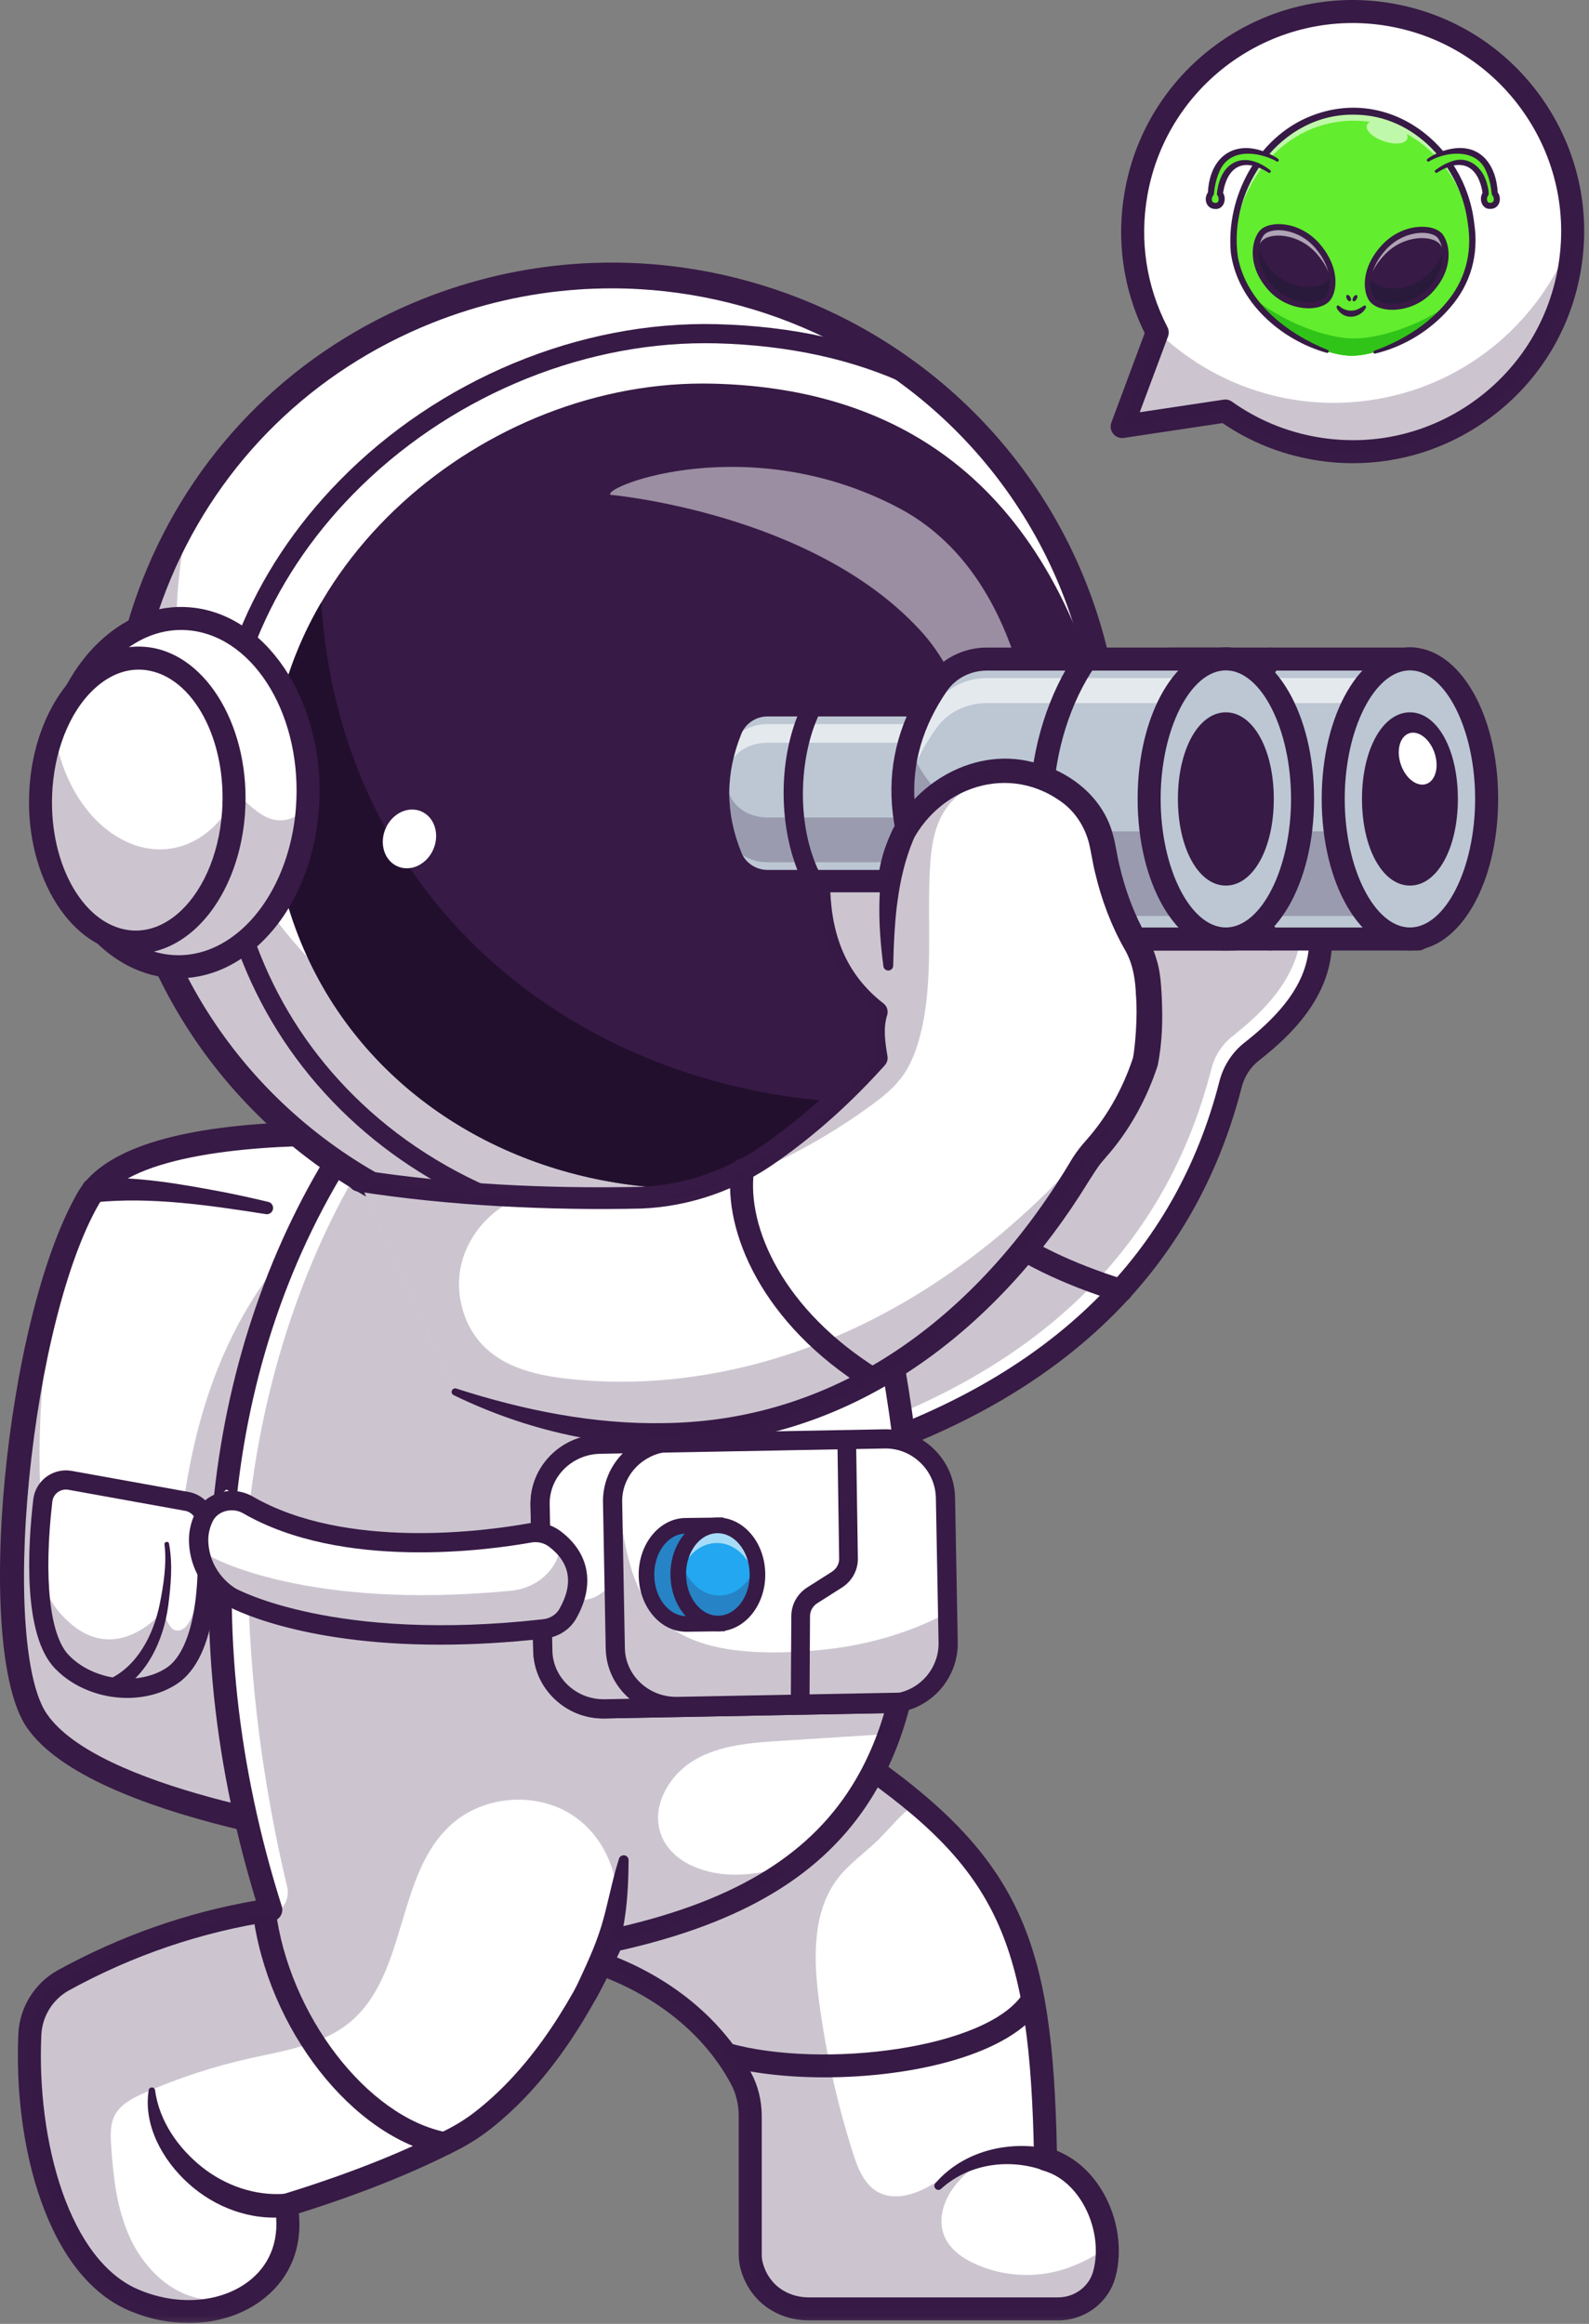
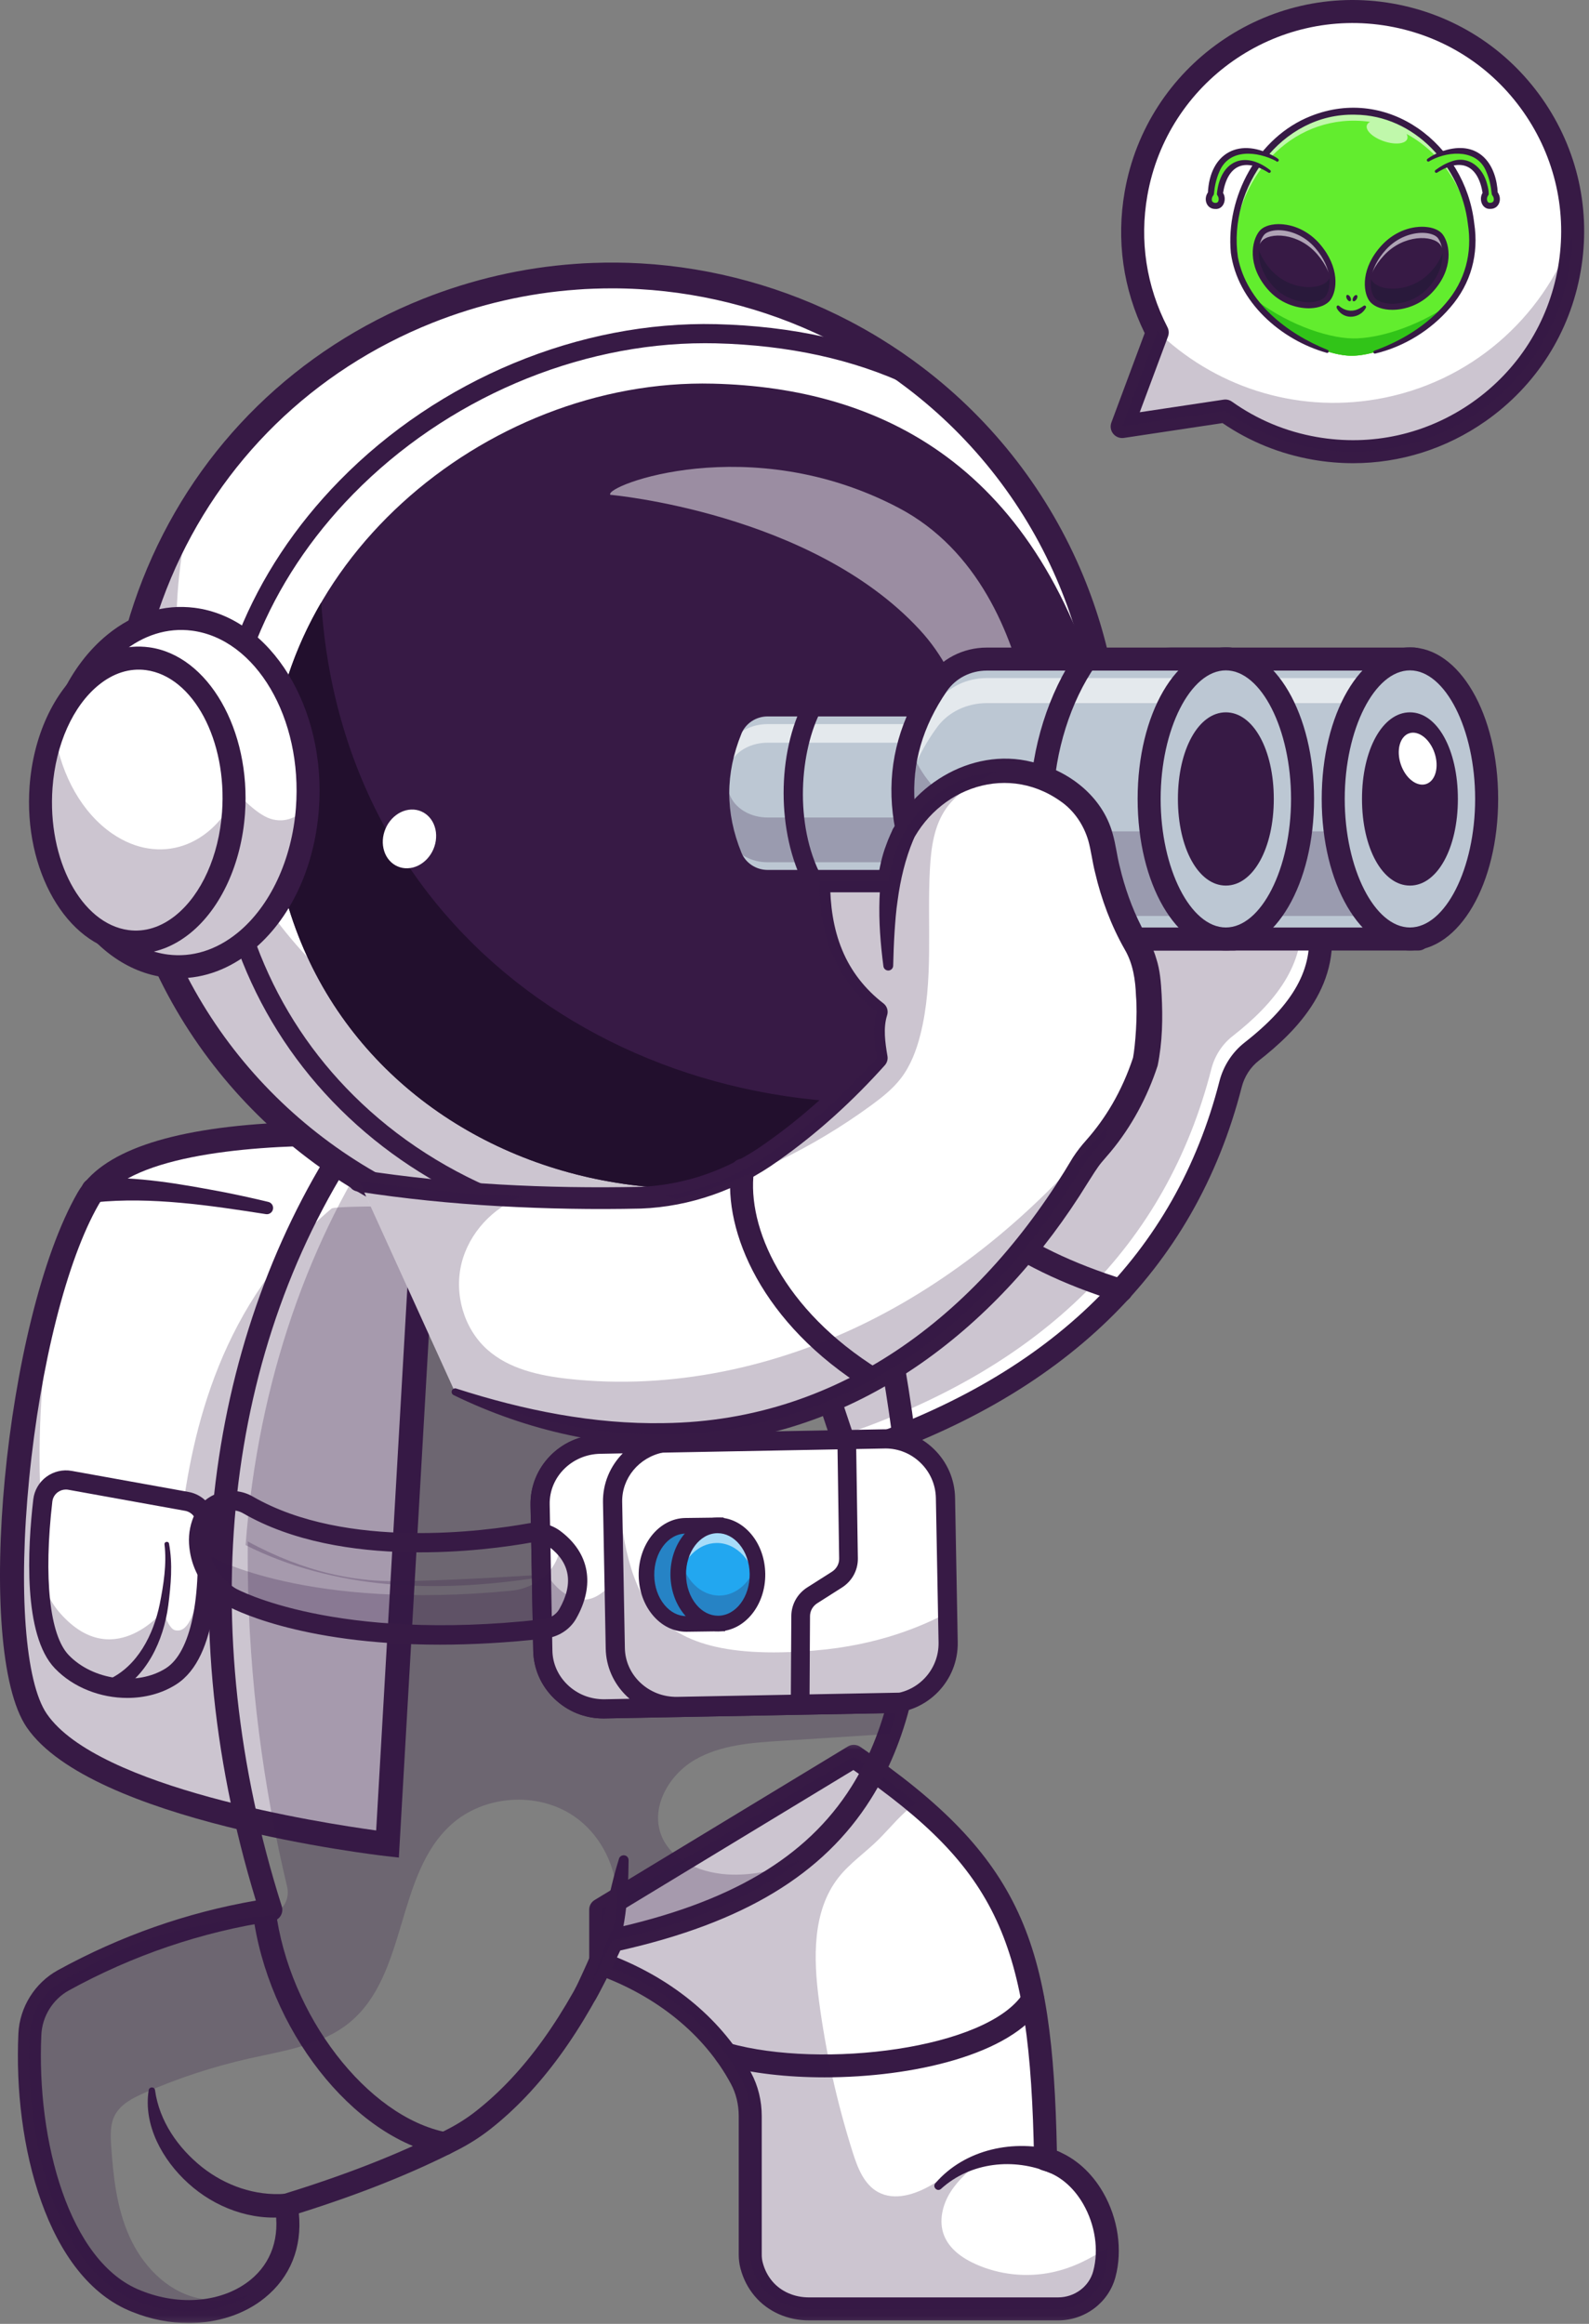
<svg xmlns="http://www.w3.org/2000/svg" width="292" height="427" viewBox="0 0 292 427" fill="none">
  <rect x="0" y="0" width="292" height="427" fill="#808080" stroke="none" />
  <path d="M230.007 193.23C228.09 194.73 226.741 196.844 226.137 199.209C217.678 232.24 194.298 254.995 155.835 267.365L154.637 263.777L147.73 243.042L191.428 168.303H242.178C244.439 178.537 238.788 186.36 230.007 193.23Z" fill="white" />
  <path d="M226.48 190.407C224.564 191.912 223.22 194.027 222.611 196.386C214.324 228.751 191.72 251.24 154.637 263.777L147.73 243.042L191.428 168.303H239.085C239.824 177.183 234.439 184.188 226.48 190.407Z" fill="#371A45" fill-opacity="0.25" />
  <path d="M155.836 269.48C154.951 269.48 154.128 268.923 153.831 268.037L145.727 243.709C145.534 243.131 145.596 242.501 145.909 241.975L189.607 167.235C189.987 166.59 190.68 166.188 191.43 166.188H242.18C243.169 166.188 244.029 166.881 244.242 167.85C247.102 180.787 238.232 189.48 231.31 194.897C229.789 196.09 228.68 197.808 228.185 199.735C219.565 233.412 195.44 256.845 156.487 269.381C156.273 269.449 156.055 269.48 155.836 269.48ZM150.039 243.282L157.18 264.699C193.492 252.491 215.997 230.287 224.086 198.688C224.81 195.855 226.451 193.329 228.706 191.563C237.742 184.496 241.414 177.907 240.409 170.423H192.643L150.039 243.282Z" fill="#371A45" />
  <path d="M206.014 239.251C205.805 239.251 205.597 239.22 205.383 239.158C185.112 232.855 172.264 223.043 166.112 209.163C165.639 208.095 166.118 206.845 167.185 206.371C168.253 205.902 169.503 206.382 169.977 207.449C175.607 220.147 187.602 229.199 206.639 235.116C207.753 235.465 208.378 236.647 208.034 237.762C207.753 238.668 206.915 239.251 206.014 239.251Z" fill="#371A45" />
  <path d="M71.21 338.845C71.21 338.845 63.684 337.98 53.679 336.017C51.726 335.621 49.674 335.194 47.57 334.725C47.236 334.663 46.903 334.579 46.57 334.501C45.565 334.272 44.544 334.038 43.518 333.788C28.757 330.194 12.486 324.506 6.763 316.152C-2.597 302.506 3.341 242.616 16.2 220.241C19.585 214.34 28.742 211.256 39.039 209.715C39.106 209.704 39.179 209.699 39.247 209.683C46.804 208.564 54.966 208.277 61.888 208.314C62.497 208.314 63.106 208.319 63.695 208.329C64.882 208.345 66.013 208.376 67.096 208.402C67.94 208.433 68.747 208.454 69.523 208.485C75.044 208.704 78.664 209.053 78.664 209.053L77.945 221.657L77.575 228.084L76.893 240.001L76.684 243.605L71.21 338.845Z" fill="white" />
  <path d="M77.938 221.657L77.574 228.079L72.516 316.027L71.204 338.844C71.204 338.844 71.048 338.824 70.746 338.787C70.662 338.777 70.563 338.761 70.454 338.751C70.371 338.74 70.277 338.725 70.178 338.714C70.105 338.709 70.032 338.693 69.959 338.688C69.933 338.683 69.897 338.683 69.871 338.678C69.735 338.657 69.584 338.641 69.428 338.615C69.391 338.615 69.36 338.61 69.318 338.605C69.193 338.584 69.058 338.568 68.907 338.547C68.714 338.527 68.511 338.495 68.298 338.464C68.141 338.438 67.98 338.422 67.818 338.396C67.652 338.37 67.48 338.35 67.308 338.324C67.089 338.292 66.855 338.261 66.621 338.23C66.141 338.157 65.636 338.084 65.1 338.001C64.631 337.933 64.136 337.855 63.615 337.771C63.022 337.672 62.397 337.579 61.751 337.469C59.36 337.074 56.631 336.594 53.678 336.011C53.105 335.896 52.522 335.777 51.933 335.662C51.522 335.579 51.1 335.49 50.678 335.402C49.662 335.188 48.62 334.964 47.568 334.73C31.86 331.225 13.022 325.282 6.766 316.157C-0.942 304.922 1.714 262.329 10.084 235.136C6.115 259.209 6.032 285.48 11.845 293.949C14.72 298.136 20.657 301.667 27.798 304.615C30.834 305.87 34.037 303.261 33.516 300.011C33.511 299.985 33.506 299.959 33.506 299.933C32.574 293.975 32.36 287.261 33.292 279.501C35.292 262.876 40.527 239.245 60.902 222.084C61.381 221.672 68.876 221.636 77.938 221.657Z" fill="#371A45" fill-opacity="0.25" />
  <path d="M73.293 341.319L70.954 341.053C68.746 340.798 16.757 334.652 4.928 317.413C-4.894 303.09 0.866 242.465 14.267 219.126C18.538 211.699 30.829 207.392 50.809 206.334C65.257 205.564 78.741 206.824 78.876 206.84L81.007 207.043L73.293 341.319ZM61.09 210.511C44.158 210.511 23.132 212.621 18.121 221.345C12.314 231.449 7.423 250.741 5.361 271.689C3.34 292.136 4.611 309.095 8.595 314.902C17.97 328.569 58.871 334.933 69.126 336.334L76.324 211.079C72.283 210.761 66.928 210.511 61.09 210.511Z" fill="#371A45" />
  <path d="M12.873 272.001L34.336 275.871C36.253 276.215 37.696 277.809 37.841 279.751C38.383 286.861 38.774 303.35 31.43 308.022C25.331 311.897 16.237 310.423 11.352 305.329C5.878 299.631 6.951 283.611 7.867 275.72C8.154 273.267 10.445 271.564 12.873 272.001Z" fill="white" />
  <path d="M37.84 279.751C38.382 286.861 38.773 303.35 31.429 308.017C25.33 311.897 16.236 310.423 11.346 305.329C7.986 301.819 7.096 294.413 7.122 287.392C7.736 290.965 8.976 293.939 10.684 295.986C20.486 307.715 29.924 296.064 29.924 296.064C29.924 296.064 31.017 299.246 32.127 299.533C36.757 300.741 37.314 285.897 37.424 278.215C37.653 278.684 37.799 279.199 37.84 279.751Z" fill="#371A45" fill-opacity="0.25" />
  <path d="M23.387 311.985C18.491 311.985 13.486 310.1 10.08 306.548C4.205 300.428 5.074 284.475 6.116 275.511C6.304 273.86 7.179 272.35 8.512 271.36C9.845 270.371 11.548 269.97 13.184 270.267L34.647 274.136C37.356 274.621 39.392 276.876 39.595 279.616C40.283 288.626 40.252 304.496 32.371 309.506C29.741 311.183 26.585 311.985 23.387 311.985ZM12.106 273.694C11.569 273.694 11.054 273.866 10.611 274.189C10.048 274.61 9.694 275.225 9.616 275.918C7.991 289.918 9.116 300.454 12.621 304.105C17.074 308.746 25.252 309.855 30.481 306.532C35.033 303.636 37.132 293.673 36.085 279.881C36.002 278.741 35.153 277.808 34.022 277.605L12.559 273.735C12.408 273.709 12.257 273.694 12.106 273.694Z" fill="#371A45" />
  <path d="M19.887 308.626C25.278 306.194 28.215 300.324 29.356 294.731C30.059 291.194 30.663 287.371 30.231 283.788C30.142 283.272 30.939 283.1 31.059 283.626C31.767 287.434 31.403 291.21 30.919 295.007C30.064 301.418 26.95 308.251 20.882 311.267C19.064 311.991 18.038 309.288 19.887 308.626Z" fill="#371A45" />
  <path d="M48.837 223.085C38.546 221.486 27.853 219.866 17.468 220.918C14.551 221.22 13.973 216.986 16.884 216.507C25.223 216.08 33.311 217.574 41.421 219.106C44.061 219.637 46.681 220.205 49.311 220.845C49.926 220.991 50.306 221.611 50.155 222.225C50.014 222.819 49.426 223.194 48.837 223.085Z" fill="#371A45" />
  <path d="M202.936 417.871C201.915 421.668 198.363 424.246 194.421 424.246H148.655C145.483 424.246 142.379 422.98 140.332 420.564C139.28 419.324 138.54 417.892 138.113 416.257C137.941 415.605 137.863 414.939 137.863 414.272V388.814C137.863 386.402 137.316 384.017 136.181 381.897C130.775 371.809 121.249 364.689 110.379 360.788V350.918L156.895 322.715C161.223 325.668 165.025 328.496 168.374 331.309C187.374 347.267 191.54 362.569 192.139 396.746C198.79 398.522 203.233 405.798 203.473 412.944C203.535 414.621 203.363 416.283 202.936 417.871Z" fill="white" />
  <mask id="mask0_3296_2065" style="mask-type:luminance" maskUnits="userSpaceOnUse" x="107" y="320" width="100" height="107">
    <path d="M107.555 320.251H206.221V426.86H107.555V320.251Z" fill="white" />
  </mask>
  <g mask="url(#mask0_3296_2065)">
    <path d="M194.423 426.36H148.652C144.725 426.36 141.105 424.746 138.715 421.928C137.46 420.454 136.569 418.725 136.064 416.787C135.855 415.985 135.751 415.141 135.751 414.272V388.813C135.751 386.694 135.257 384.647 134.314 382.897C129.491 373.897 120.736 366.751 109.663 362.782C108.824 362.48 108.262 361.683 108.262 360.787V350.917C108.262 350.178 108.647 349.49 109.283 349.11L155.798 320.907C156.507 320.475 157.402 320.501 158.085 320.97C188.09 341.464 193.423 356.923 194.22 395.209C197.637 396.548 200.611 399.209 202.704 402.839C205.465 407.621 206.314 413.444 204.975 418.417C203.715 423.095 199.376 426.36 194.423 426.36ZM112.491 359.319C123.892 363.74 132.928 371.36 138.043 380.897C139.309 383.261 139.98 385.996 139.98 388.813V414.272C139.98 414.777 140.038 415.266 140.158 415.72C140.507 417.053 141.09 418.188 141.939 419.194C143.522 421.058 145.97 422.131 148.652 422.131H194.423C197.47 422.131 200.132 420.152 200.892 417.319C201.944 413.407 201.251 408.782 199.043 404.954C197.204 401.772 194.559 399.584 191.59 398.792C190.678 398.548 190.038 397.725 190.022 396.782C189.319 356.657 183.382 343.615 156.824 325.23L112.491 352.11V359.319Z" fill="#371A45" />
  </g>
  <path d="M192.929 399.245C186.35 396.454 178.361 397.24 172.918 402.199C172.246 402.803 171.278 401.839 171.882 401.162C177.298 394.865 186.439 392.964 194.283 395.235C197.111 396.126 195.725 400.256 192.929 399.245Z" fill="#371A45" />
  <path d="M151.525 381.699C144.598 381.699 138.005 380.943 132.833 379.485C131.708 379.173 131.051 378.001 131.369 376.881C131.687 375.756 132.854 375.1 133.979 375.417C151.036 380.214 181.442 376.501 188.025 366.266C188.656 365.282 189.963 365.001 190.947 365.631C191.926 366.261 192.213 367.574 191.577 368.553C185.791 377.553 167.755 381.699 151.525 381.699Z" fill="#371A45" />
  <path d="M202.936 417.871C201.915 421.668 198.363 424.246 194.421 424.246H148.655C145.483 424.246 142.379 422.98 140.332 420.564C139.28 419.324 138.54 417.892 138.113 416.257C137.941 415.605 137.863 414.939 137.863 414.272V388.814C137.863 386.402 137.316 384.017 136.181 381.897C130.775 371.809 121.249 364.689 110.379 360.788V350.918L156.895 322.715C161.223 325.668 165.025 328.496 168.374 331.309C165.884 332.98 163.717 335.715 161.556 337.892C159.139 340.319 156.243 342.257 154.118 344.939C149.243 351.116 149.467 359.809 150.499 367.621C151.743 377.069 153.827 386.413 156.702 395.491C157.598 398.319 158.764 401.366 161.358 402.783C164.415 404.454 168.243 403.204 171.238 401.434C174.238 399.673 177.066 397.35 180.509 396.788C178.358 398.564 176.181 400.392 174.686 402.746C173.186 405.1 172.467 408.121 173.473 410.715C174.447 413.23 176.827 414.923 179.29 416.022C183.676 417.991 188.691 418.517 193.389 417.512C197.066 416.72 200.395 415.069 203.473 412.944C203.535 414.621 203.363 416.283 202.936 417.871Z" fill="#371A45" fill-opacity="0.25" />
-   <path d="M167.043 302.443C166.34 308.37 165.132 313.74 163.423 318.594C159.939 328.469 154.335 336.235 146.454 342.303C137.892 348.891 126.637 353.469 112.491 356.558C111.272 359.251 109.996 361.881 108.647 364.412C103.314 374.495 96.913 383.188 88.751 389.589C86.991 390.975 85.095 392.162 83.106 393.178C73.783 397.959 63.475 401.85 52.579 405.209C53.913 412.553 51.022 418.199 46.085 421.485C40.6 425.146 32.6 425.891 25.095 422.834C10.798 417.235 4.527 394.256 5.486 373.771C5.684 369.626 8.017 365.86 11.652 363.865C23.923 357.12 36.637 352.896 49.762 350.912C42.402 327.699 39.704 305.506 40.658 285.027C40.658 284.964 40.663 284.891 40.668 284.829C42.126 254.376 51.658 227.714 65.975 207.084L71.746 206.766L143.501 202.85L158.303 222.594C166.262 256.631 169.413 282.646 167.043 302.443Z" fill="white" />
  <mask id="mask1_3296_2065" style="mask-type:luminance" maskUnits="userSpaceOnUse" x="2" y="200" width="169" height="227">
    <path d="M2.223 200.251H170.223V426.86H2.223V200.251Z" fill="white" />
  </mask>
  <g mask="url(#mask1_3296_2065)">
    <path d="M34.667 426.85C31.235 426.85 27.688 426.172 24.297 424.792C8.573 418.631 2.428 393.975 3.376 373.672C3.605 368.818 6.386 364.35 10.636 362.011C22.099 355.714 34.329 351.412 47.021 349.219C38.797 322.225 36.407 295.584 39.917 269.99C43.162 246.303 51.573 224.136 64.24 205.876C64.61 205.339 65.209 205.006 65.86 204.969L143.391 200.74C144.099 200.704 144.777 201.016 145.198 201.584L160.001 221.324C160.178 221.558 160.297 221.829 160.365 222.11C173.271 277.308 173.162 309.756 159.995 330.605C151.261 344.443 136.62 353.287 113.98 358.391C107.136 373.251 99.303 384.006 90.058 391.251C88.245 392.672 86.23 393.954 84.073 395.058C75.74 399.329 66.188 403.141 54.922 406.688C55.537 412.943 53.355 418.402 48.678 422.199C44.912 425.266 39.922 426.85 34.667 426.85ZM67.131 209.141C41.047 247.37 35.448 298.745 51.782 350.277C51.964 350.865 51.886 351.511 51.558 352.037C51.235 352.558 50.693 352.917 50.079 353.006C37.016 354.985 24.428 359.261 12.672 365.719C9.704 367.355 7.761 370.475 7.599 373.87C6.693 393.308 12.672 415.693 25.87 420.865C33.063 423.792 40.959 423.027 46.016 418.922C49.902 415.766 51.495 411.032 50.506 405.584C50.313 404.532 50.938 403.501 51.964 403.183C63.74 399.558 73.615 395.672 82.146 391.297C84.063 390.318 85.85 389.183 87.448 387.922C96.344 380.949 103.907 370.407 110.568 355.683C110.844 355.074 111.391 354.631 112.042 354.49C134.094 349.683 148.198 341.376 156.422 328.35C168.886 308.6 168.87 277.23 156.349 223.506L142.495 205.027L67.131 209.141Z" fill="#371A45" />
  </g>
  <path d="M81.707 396.007C81.571 396.007 81.436 395.996 81.301 395.965C64.764 392.762 49.129 372.757 46.446 351.376C46.301 350.215 47.123 349.158 48.28 349.012C49.441 348.866 50.498 349.689 50.644 350.85C53.071 370.22 67.483 388.981 82.108 391.814C83.254 392.033 84.004 393.142 83.78 394.293C83.582 395.304 82.696 396.007 81.707 396.007Z" fill="#371A45" />
  <path d="M52.804 407.309C46.19 408.152 39.435 405.585 34.591 401.168C29.893 396.923 26.284 390.501 27.33 384.033C27.445 383.387 28.409 383.402 28.487 384.053C29.278 389.772 32.726 394.673 37.117 398.189C41.429 401.6 46.883 403.512 52.362 403.1C55.101 402.939 55.523 406.892 52.804 407.309Z" fill="#371A45" />
  <path d="M105.857 365.146C107.581 361.386 109.321 357.818 110.513 353.891C111.722 349.912 112.404 345.756 113.701 341.693C113.899 340.579 115.493 340.657 115.513 341.808C115.467 348.271 115.013 355.219 112.373 361.344C111.529 363.422 110.529 365.422 109.456 367.365C108.899 368.381 107.618 368.751 106.602 368.193C105.487 367.584 105.232 366.188 105.857 365.146Z" fill="#371A45" />
  <path d="M114.753 282.329C114.393 283.824 113.94 285.413 112.753 286.47C111.664 287.439 110.128 287.793 108.664 288.1C96.315 290.663 83.602 292.21 71.008 291.043C62.029 290.215 53.075 287.923 45.133 283.908C47.419 253.428 57.107 226.98 71.055 206.736L76.419 206.59C83.435 207.215 90.393 208.402 97.206 210.126C98.06 210.34 98.987 210.605 99.523 211.283C100.326 212.293 99.914 213.73 99.43 214.908C97.456 219.72 94.779 224.34 93.872 229.434C92.961 234.533 94.289 240.449 98.805 243.35C100.924 244.715 103.508 245.267 106.034 245.678C109.878 246.298 113.763 246.663 117.659 246.762C118.57 258.668 117.591 270.699 114.753 282.329Z" fill="#371A45" fill-opacity="0.25" />
  <path d="M121.43 336.985C123.242 342.053 129.232 344.366 134.607 344.454C138.727 344.522 142.852 343.636 146.581 341.902C146.654 342.022 146.633 341.991 146.706 342.11C138.112 348.803 126.773 353.444 112.492 356.558C111.268 359.251 109.997 361.886 108.648 364.412C110.003 360.834 111.362 357.251 112.716 353.662L112.44 354.933C115.117 347.324 112.029 338.084 105.32 333.61C98.607 329.142 88.893 329.855 82.909 335.261C72.659 344.506 74.935 362.772 64.299 371.574C59.19 375.798 52.242 376.787 45.768 378.241C39.154 379.73 32.68 381.855 26.471 384.579C24.357 385.511 22.138 386.647 21.081 388.699C20.232 390.35 20.305 392.308 20.424 394.173C20.799 399.881 21.43 405.694 23.773 410.918C26.112 416.142 30.419 420.767 35.966 422.168C39.398 423.043 42.794 422.642 46.081 421.491C40.596 425.152 32.596 425.897 25.091 422.84C10.794 417.241 4.523 394.261 5.482 373.777C5.68 369.631 8.013 365.871 11.648 363.871C18.596 360.063 23.841 356.662 34.456 354.319C38.268 353.475 43.175 352.584 49.003 352.017C51.607 351.756 53.372 349.246 52.768 346.699C48.425 328.48 45.732 308.923 45.529 288.168C45.513 286.517 45.518 284.871 45.529 283.235C56.31 289.084 65.232 290.433 71.555 290.517C83.227 290.678 114.461 288.34 114.461 288.34C116.268 288.256 118.299 288.272 119.576 289.553C121.034 291.017 120.815 293.496 121.935 295.235C123.31 297.371 126.19 297.803 128.721 298.027C139.914 299.022 151.117 300.017 162.305 301.017C163.961 301.168 165.815 301.433 167.044 302.449C166.336 308.376 165.133 313.746 163.419 318.6C156.758 319.032 150.091 319.449 143.43 319.876C138.018 320.215 132.378 320.631 127.685 323.355C122.992 326.079 119.602 331.871 121.43 336.985Z" fill="#371A45" fill-opacity="0.25" />
  <path d="M163.231 313.017L111.158 313.985C104.997 314.105 99.861 309.308 99.747 303.324L99.252 276.449C99.153 271.209 102.939 266.735 108.023 265.626C108.747 265.465 109.491 265.381 110.262 265.366L162.325 264.392C168.491 264.277 173.632 269.074 173.736 275.058L174.132 296.345L174.241 301.933C174.351 307.918 169.393 312.897 163.231 313.017Z" fill="white" />
  <path d="M163.333 313.033L110.885 314.012C104.676 314.132 99.499 309.298 99.39 303.272L98.885 276.22C98.786 270.944 102.603 266.439 107.723 265.324C110.739 267.184 112.65 268.376 112.65 268.376C115.609 290.048 114.926 306.168 149.64 303.283C161.614 302.288 169.577 298.725 174.317 296.246L174.421 301.876C174.536 307.902 169.541 312.918 163.333 313.033Z" fill="#371A45" fill-opacity="0.25" />
  <path d="M110.782 315.756C107.464 315.756 104.324 314.485 101.912 312.162C99.444 309.782 98.048 306.595 97.985 303.188L97.49 276.652C97.36 269.59 102.996 263.741 110.053 263.605L162.464 262.626C165.881 262.553 169.11 263.84 171.579 266.22C174.048 268.6 175.438 271.787 175.506 275.194L175.996 301.73C176.126 308.793 170.49 314.642 163.433 314.777L111.022 315.756C110.944 315.756 110.86 315.756 110.782 315.756ZM162.704 266.147C162.647 266.147 162.589 266.147 162.532 266.152L110.121 267.131C105.006 267.225 100.923 271.47 101.017 276.584L101.506 303.121C101.553 305.59 102.563 307.902 104.355 309.626C106.147 311.35 108.49 312.272 110.959 312.23L163.371 311.251C168.485 311.157 172.569 306.912 172.475 301.798L171.98 275.261C171.933 272.793 170.923 270.48 169.131 268.756C167.381 267.069 165.105 266.147 162.704 266.147Z" fill="#371A45" />
  <path d="M165.314 312.777C164.643 312.928 163.95 313.006 163.231 313.017L111.158 313.991C106.643 314.069 102.679 311.522 100.84 307.787C100.169 306.433 99.783 304.923 99.757 303.324L99.528 291.386L99.455 287.444L99.252 276.449C99.137 270.465 104.101 265.485 110.262 265.366L121.512 265.157C116.346 266.204 112.481 270.709 112.575 276.001L112.835 290.522L113.07 302.886C113.179 308.86 118.32 313.668 124.481 313.553L165.314 312.777Z" fill="white" />
  <path d="M165.316 312.777C164.645 312.928 163.952 313.006 163.233 313.016L111.16 313.99C104.999 314.105 99.863 309.308 99.759 303.324L99.457 287.443C100.816 290.225 103.233 293.626 107.004 293.917C109.077 294.079 111.082 292.6 112.837 290.521L113.072 302.886C113.181 308.86 118.322 313.667 124.483 313.553L165.316 312.777Z" fill="#371A45" fill-opacity="0.25" />
  <path d="M110.933 315.756C107.511 315.756 104.293 314.459 101.834 312.095C99.412 309.761 98.048 306.657 97.985 303.355L97.491 276.48C97.355 269.517 103.069 263.741 110.225 263.6L121.475 263.392L121.86 266.881C117.418 267.782 114.251 271.605 114.334 275.975L114.829 302.85C114.876 305.209 115.855 307.433 117.6 309.116C119.439 310.886 121.86 311.824 124.444 311.787L165.282 311.017L165.683 314.506C164.886 314.673 164.069 314.767 163.251 314.777L111.194 315.751C111.105 315.756 111.017 315.756 110.933 315.756ZM114.439 267.048L110.293 267.126C105.079 267.225 100.918 271.392 101.011 276.412L101.511 303.293C101.553 305.652 102.538 307.876 104.282 309.558C106.121 311.329 108.527 312.267 111.126 312.23L115.694 312.142C115.511 311.985 115.329 311.824 115.157 311.652C112.735 309.319 111.371 306.215 111.308 302.918L110.808 276.043C110.746 272.595 112.121 269.397 114.439 267.048Z" fill="#371A45" />
  <path d="M133.355 289.277C133.365 290.272 132.027 298.313 132.027 298.313C132.027 298.313 129.407 298.35 126.188 298.392C122.173 298.444 118.86 294.449 118.798 289.47C118.735 284.491 121.944 280.407 125.959 280.355C128.673 280.324 131.798 280.282 131.798 280.282C131.798 280.282 133.334 287.657 133.355 289.277Z" fill="#22A7F0" />
  <path d="M133.355 289.277C133.365 290.272 132.027 298.313 132.027 298.313C132.027 298.313 129.407 298.35 126.188 298.392C122.173 298.444 118.86 294.449 118.798 289.47C118.735 284.491 121.944 280.407 125.959 280.355C128.673 280.324 131.798 280.282 131.798 280.282C131.798 280.282 133.334 287.657 133.355 289.277Z" fill="#371A45" fill-opacity="0.25" />
  <path d="M126.113 299.824C123.764 299.824 121.566 298.73 119.91 296.73C118.306 294.792 117.405 292.225 117.368 289.485C117.295 283.725 121.144 278.985 125.946 278.923L132.962 278.834L133.207 279.99C133.363 280.761 134.769 287.553 134.79 289.261C134.8 290.303 133.764 296.636 133.441 298.553L133.243 299.73L126.212 299.824C126.175 299.824 126.144 299.824 126.113 299.824ZM130.639 281.725L125.983 281.787C122.759 281.829 120.175 285.266 120.228 289.449C120.254 291.532 120.925 293.469 122.113 294.902C123.228 296.245 124.655 296.964 126.17 296.959L130.811 296.896C131.384 293.402 131.92 289.85 131.925 289.292C131.915 288.35 131.202 284.542 130.639 281.725Z" fill="#371A45" />
  <path d="M139.192 289.204C139.197 289.798 139.155 290.381 139.072 290.965C138.983 291.548 138.853 292.11 138.676 292.662C138.499 293.209 138.28 293.73 138.025 294.23C137.765 294.725 137.468 295.183 137.134 295.605C136.801 296.027 136.436 296.407 136.041 296.741C135.65 297.074 135.233 297.355 134.796 297.59C134.353 297.819 133.9 297.996 133.436 298.116C132.968 298.235 132.494 298.298 132.015 298.308C131.541 298.314 131.067 298.261 130.593 298.147C130.124 298.037 129.666 297.876 129.223 297.652C128.78 297.433 128.358 297.157 127.957 296.834C127.556 296.511 127.181 296.142 126.838 295.725C126.494 295.308 126.186 294.86 125.916 294.371C125.645 293.881 125.416 293.366 125.228 292.819C125.035 292.272 124.895 291.709 124.791 291.131C124.692 290.553 124.64 289.965 124.634 289.376C124.624 288.782 124.666 288.194 124.749 287.616C124.838 287.032 124.968 286.465 125.145 285.918C125.322 285.366 125.541 284.845 125.801 284.35C126.061 283.855 126.358 283.397 126.692 282.975C127.025 282.553 127.384 282.173 127.78 281.84C128.171 281.506 128.588 281.225 129.03 280.991C129.468 280.761 129.921 280.584 130.39 280.465C130.853 280.34 131.327 280.277 131.806 280.272C132.285 280.267 132.759 280.319 133.228 280.428C133.697 280.537 134.155 280.704 134.598 280.928C135.046 281.147 135.468 281.423 135.869 281.746C136.27 282.069 136.64 282.439 136.983 282.855C137.327 283.267 137.634 283.72 137.905 284.209C138.176 284.699 138.405 285.215 138.598 285.761C138.785 286.303 138.931 286.866 139.03 287.449C139.129 288.027 139.181 288.61 139.192 289.204Z" fill="#22A7F0" />
  <path d="M124.637 289.396C124.695 294.37 128.007 298.37 132.028 298.318C136.054 298.266 139.262 294.183 139.195 289.199C139.184 288.527 139.116 287.87 138.991 287.235C138.002 290.673 135.366 293.141 132.247 293.178C128.773 293.225 125.825 290.251 125.054 286.225C124.767 287.214 124.627 288.282 124.637 289.396Z" fill="#371A45" fill-opacity="0.25" />
  <path d="M124.638 289.397C124.638 289.73 124.658 290.069 124.7 290.397C125.445 286.485 128.268 283.563 131.664 283.516C135.408 283.47 138.544 286.938 138.992 291.444C139.132 290.72 139.2 289.975 139.195 289.199C139.132 284.225 135.825 280.225 131.804 280.277C127.783 280.334 124.575 284.412 124.638 289.397Z" fill="white" fill-opacity="0.6" />
  <path d="M131.949 299.746C129.6 299.746 127.402 298.652 125.746 296.657C124.142 294.72 123.241 292.147 123.204 289.412C123.131 283.647 126.98 278.912 131.782 278.85C134.152 278.792 136.402 279.917 138.084 281.938C139.689 283.876 140.59 286.449 140.626 289.183C140.699 294.943 136.85 299.683 132.048 299.746C132.011 299.746 131.98 299.746 131.949 299.746ZM131.876 281.714C131.86 281.714 131.84 281.714 131.819 281.714C128.595 281.756 126.011 285.193 126.069 289.376C126.095 291.459 126.761 293.391 127.949 294.829C129.048 296.157 130.47 296.881 131.949 296.881C131.97 296.881 131.991 296.881 132.011 296.881C135.235 296.839 137.814 293.402 137.761 289.22C137.735 287.136 137.069 285.204 135.881 283.766C134.777 282.438 133.36 281.714 131.876 281.714Z" fill="#371A45" />
  <path d="M147.039 314.844C147.034 314.844 147.034 314.844 147.029 314.844C146.081 314.839 145.315 314.063 145.32 313.115L145.414 296.923C145.43 294.798 146.523 292.839 148.346 291.678L152.872 288.803C153.721 288.261 154.221 287.36 154.206 286.386L153.883 264.563C153.867 263.61 154.622 262.829 155.576 262.818C155.581 262.818 155.591 262.818 155.596 262.818C156.534 262.818 157.305 263.568 157.315 264.511L157.643 286.334C157.675 288.511 156.581 290.516 154.716 291.704L150.185 294.584C149.357 295.11 148.857 295.995 148.852 296.943L148.758 313.136C148.753 314.079 147.987 314.844 147.039 314.844Z" fill="#371A45" />
-   <path d="M41.648 273.684C41.648 273.684 36.148 277.34 36.518 283.314C36.945 290.22 42.487 293.225 42.487 293.225C42.487 293.225 61.351 303.991 102.643 298.751C102.643 298.751 112.299 287.861 99.549 281.017C99.549 281.017 62.106 289.392 41.648 273.684Z" fill="white" />
  <path d="M35.669 283.23C35.664 283.23 35.669 283.23 35.664 283.23C36.034 290.283 41.69 293.345 41.69 293.345C41.69 293.345 60.69 304.184 102.284 298.913C102.284 298.913 109.716 290.533 103.008 283.824C103.003 283.866 103.003 283.908 102.997 283.949C102.565 288.34 98.732 291.814 93.982 292.277C56.232 295.96 38.914 286.085 38.914 286.085C38.914 286.085 37.242 285.184 35.669 283.23Z" fill="#371A45" fill-opacity="0.25" />
  <path d="M80.827 302.198C54.598 302.198 42.223 295.344 41.603 294.99C41.374 294.87 35.223 291.448 34.738 283.646C34.624 281.704 35.009 279.797 35.895 277.974C36.754 276.204 38.317 274.902 40.285 274.297C42.353 273.662 44.603 273.912 46.452 274.98C63.634 284.902 89.488 281.277 97.004 279.928C99.129 279.547 101.327 280.068 103.025 281.355C108.353 285.386 109.389 291.24 105.869 297.422C104.728 299.428 102.608 300.787 100.202 301.063C93.056 301.865 86.603 302.198 80.827 302.198ZM42.587 277.506C42.166 277.506 41.738 277.568 41.327 277.693C40.306 278.006 39.514 278.657 39.093 279.527C38.473 280.792 38.207 282.105 38.285 283.428C38.645 289.214 43.145 291.782 43.337 291.891C43.535 292 61.514 301.855 99.801 297.527C101.082 297.381 102.197 296.683 102.78 295.662C105.431 291.006 104.791 287.146 100.884 284.188C99.973 283.495 98.785 283.219 97.629 283.428C89.817 284.829 62.9 288.579 44.676 278.058C44.041 277.693 43.322 277.506 42.587 277.506Z" fill="#371A45" />
  <path d="M192.013 184.428C184.596 197.433 173.851 208.642 160.351 216.704C157.596 218.345 154.742 219.861 151.773 221.225C150.331 221.897 148.851 222.527 147.346 223.131C142.815 224.939 138.216 226.355 133.591 227.397C129.607 228.303 125.596 228.923 121.596 229.282C116.768 229.72 111.95 229.756 107.18 229.428C105.445 229.303 103.716 229.131 101.992 228.918C70.497 224.913 41.961 204.699 29.075 173.574C10.081 127.736 32.258 75.6 78.581 57.121C87.508 53.574 96.685 51.512 105.81 50.861C106.877 50.772 107.95 50.72 109.023 50.683C111.888 50.574 114.747 50.6 117.586 50.762C124.154 51.137 130.633 52.22 136.898 53.959C143.169 55.689 149.242 58.084 154.992 61.084C156.815 62.038 158.617 63.048 160.377 64.126C163.023 65.746 165.591 67.491 168.07 69.381C180.435 78.767 190.534 91.407 196.857 106.683C207.784 133.048 205.086 161.496 192.013 184.428Z" fill="white" />
  <path d="M113.499 229.954C111.39 229.954 109.275 229.881 107.166 229.736C105.426 229.611 103.676 229.439 101.957 229.22C69.285 225.064 41.254 203.788 28.791 173.694C19.613 151.532 19.671 127.209 28.952 105.199C38.311 83.017 55.895 65.84 78.468 56.834C87.275 53.329 96.468 51.215 105.791 50.548C106.811 50.47 107.869 50.407 109.015 50.371C111.874 50.262 114.765 50.288 117.608 50.449C124.129 50.824 130.65 51.902 136.983 53.657C143.259 55.387 149.364 57.793 155.134 60.808C156.983 61.772 158.806 62.798 160.541 63.861C163.244 65.517 165.837 67.288 168.254 69.131C181.03 78.824 191.015 91.767 197.14 106.558C207.739 132.131 205.962 160.569 192.28 184.579C184.692 197.887 173.707 209.084 160.509 216.965C157.718 218.631 154.817 220.157 151.9 221.501C150.567 222.121 149.114 222.746 147.462 223.413C142.978 225.204 138.332 226.642 133.66 227.694C129.744 228.584 125.697 229.22 121.624 229.584C118.942 229.829 116.223 229.954 113.499 229.954ZM112.483 50.923C111.332 50.923 110.181 50.944 109.035 50.991C107.895 51.027 106.848 51.084 105.837 51.163C96.572 51.824 87.442 53.923 78.697 57.407C56.275 66.35 38.811 83.407 29.52 105.439C20.301 127.293 20.244 151.449 29.358 173.454C41.733 203.35 69.582 224.48 102.035 228.611C103.744 228.824 105.483 228.996 107.207 229.121C112.009 229.454 116.843 229.402 121.572 228.975C125.614 228.616 129.634 227.98 133.525 227.1C138.166 226.053 142.78 224.621 147.239 222.85C148.874 222.183 150.317 221.564 151.645 220.949C154.541 219.611 157.421 218.095 160.192 216.439C173.296 208.616 184.207 197.496 191.744 184.277C205.332 160.439 207.093 132.194 196.572 106.798C190.494 92.105 180.572 79.251 167.884 69.626C165.483 67.793 162.905 66.032 160.218 64.387C158.494 63.334 156.686 62.314 154.848 61.355C149.114 58.361 143.051 55.975 136.817 54.251C130.53 52.506 124.051 51.439 117.567 51.069C115.89 50.97 114.186 50.923 112.483 50.923Z" fill="#371A45" />
  <path d="M29.076 173.574C41.956 204.699 70.497 224.912 101.992 228.918C103.716 229.131 105.445 229.303 107.18 229.428C111.95 229.756 116.768 229.715 121.596 229.287C125.591 228.923 129.607 228.308 133.586 227.402C138.216 226.36 142.81 224.944 147.352 223.136C148.846 222.522 150.325 221.897 151.773 221.23C154.742 219.86 157.596 218.345 160.352 216.704C173.846 208.647 184.596 197.438 192.013 184.428C196.086 177.287 199.154 169.6 201.112 161.616C193.753 173.866 183.378 184.418 170.497 192.105C167.747 193.756 164.888 195.261 161.919 196.631C160.482 197.298 159.003 197.928 157.497 198.537C152.961 200.345 148.367 201.761 143.742 202.803C139.753 203.709 135.747 204.329 131.747 204.688C126.919 205.121 122.096 205.162 117.336 204.829C115.591 204.704 113.867 204.532 112.143 204.319C80.648 200.313 52.112 180.1 39.221 148.975C31.701 130.819 30.643 111.673 34.977 94.032C20.997 117.261 17.862 146.517 29.076 173.574Z" fill="#371A45" fill-opacity="0.25" />
  <path d="M113.499 232.011C111.343 232.011 109.176 231.938 107.02 231.787C105.244 231.662 103.457 231.485 101.702 231.266C68.296 227.016 39.629 205.256 26.89 174.48C17.494 151.808 17.556 126.917 27.056 104.396C36.629 81.698 54.619 64.131 77.707 54.922C86.713 51.339 96.114 49.178 105.645 48.495C106.681 48.412 107.77 48.349 108.947 48.313C111.858 48.204 114.817 48.23 117.723 48.396C124.395 48.771 131.061 49.876 137.535 51.672C143.942 53.443 150.186 55.901 156.088 58.98C157.978 59.969 159.838 61.021 161.614 62.105C164.379 63.797 167.035 65.61 169.504 67.495C182.567 77.407 192.78 90.641 199.046 105.771C209.884 131.938 208.072 161.037 194.067 185.599C186.306 199.219 175.067 210.678 161.567 218.735C158.707 220.443 155.749 222 152.765 223.375C151.405 224.006 149.921 224.646 148.239 225.329C143.64 227.162 138.89 228.631 134.114 229.709C130.114 230.615 125.973 231.266 121.811 231.641C119.067 231.886 116.285 232.011 113.499 232.011ZM112.483 52.985C111.358 52.985 110.233 53.006 109.114 53.047C107.994 53.084 106.983 53.136 106.004 53.219C96.931 53.865 88.009 55.917 79.457 59.318C57.556 68.053 40.494 84.719 31.416 106.24C22.416 127.584 22.358 151.178 31.259 172.667C43.353 201.881 70.572 222.532 102.291 226.568C103.963 226.777 105.666 226.943 107.353 227.068C112.041 227.391 116.765 227.339 121.384 226.922C125.338 226.568 129.27 225.954 133.067 225.089C137.608 224.068 142.119 222.667 146.473 220.933C148.072 220.287 149.483 219.678 150.78 219.079C153.619 217.766 156.431 216.287 159.14 214.667C171.936 207.027 182.598 196.162 189.957 183.256C203.228 159.969 204.952 132.391 194.671 107.584C188.728 93.23 179.035 80.672 166.64 71.266C164.291 69.474 161.77 67.751 159.145 66.146C157.463 65.115 155.697 64.115 153.895 63.183C148.291 60.256 142.364 57.917 136.27 56.24C130.119 54.532 123.791 53.485 117.452 53.126C115.811 53.032 114.15 52.985 112.483 52.985Z" fill="#371A45" />
  <path d="M113.499 231.762C111.348 231.762 109.192 231.689 107.041 231.538C105.265 231.413 103.483 231.236 101.733 231.017C68.416 226.778 39.832 205.08 27.124 174.382C17.754 151.778 17.817 126.955 27.291 104.496C36.837 81.861 54.775 64.34 77.801 55.158C86.785 51.58 96.155 49.429 105.66 48.746C106.697 48.663 107.78 48.606 108.957 48.569C111.864 48.46 114.811 48.486 117.707 48.647C124.364 49.028 131.009 50.127 137.468 51.918C143.864 53.684 150.088 56.137 155.968 59.205C157.858 60.189 159.713 61.236 161.483 62.319C164.239 64.007 166.884 65.814 169.353 67.699C182.374 77.58 192.567 90.783 198.811 105.871C209.624 131.965 207.811 160.981 193.848 185.475C186.108 199.059 174.9 210.481 161.436 218.522C158.588 220.22 155.634 221.778 152.66 223.147C151.301 223.778 149.822 224.413 148.145 225.095C143.561 226.923 138.822 228.392 134.056 229.46C130.067 230.371 125.936 231.017 121.785 231.392C119.051 231.637 116.28 231.762 113.499 231.762ZM112.483 52.731C111.358 52.731 110.228 52.757 109.103 52.798C107.983 52.835 106.968 52.887 105.983 52.965C96.89 53.616 87.942 55.673 79.364 59.09C57.4 67.845 40.291 84.559 31.186 106.142C22.155 127.548 22.098 151.21 31.03 172.767C43.155 202.059 70.452 222.772 102.259 226.819C103.936 227.028 105.645 227.199 107.338 227.319C112.035 227.642 116.775 227.595 121.41 227.179C125.374 226.819 129.317 226.205 133.124 225.335C137.681 224.314 142.202 222.913 146.567 221.168C148.171 220.522 149.588 219.913 150.884 219.309C153.733 217.996 156.551 216.512 159.27 214.887C172.108 207.225 182.796 196.33 190.176 183.382C203.489 160.033 205.213 132.371 194.905 107.491C188.947 93.095 179.228 80.501 166.796 71.069C164.436 69.267 161.91 67.543 159.28 65.934C157.593 64.897 155.822 63.897 154.015 62.96C148.395 60.022 142.452 57.684 136.343 55.996C130.171 54.288 123.822 53.236 117.473 52.871C115.822 52.778 114.155 52.731 112.483 52.731Z" fill="#371A45" />
  <path d="M178.143 202.745C124.482 238.292 52.628 210.704 49.758 147.407C47.81 104.339 89.013 69.454 131.029 70.495C161.607 71.251 191.201 85.198 203.263 132.355C203.263 132.355 205.341 154.027 199.185 168.303C193.034 182.579 184.602 195.422 184.602 195.422L178.143 202.745Z" fill="#371A45" />
  <path d="M49.758 147.407C52.627 210.704 124.487 238.287 178.143 202.745L179.45 201.261C120.856 210.365 63.138 174.646 59.033 110.693C52.664 121.605 49.158 134.115 49.758 147.407Z" fill="#220F2D" />
  <path d="M127.201 229.37C104.014 229.37 81.868 221.292 65.623 206.745C48.93 191.792 39.54 171.428 38.467 147.855C37.488 126.214 45.982 105.068 62.394 88.313C80.633 69.688 106.514 58.949 131.618 59.563C145.571 59.907 158.092 62.678 168.826 67.787L168.988 67.865L169.133 67.975C182.113 77.823 192.264 90.975 198.482 106.006C209.253 132.001 207.451 160.902 193.54 185.303C185.831 198.829 174.665 210.209 161.253 218.219C158.415 219.912 155.472 221.459 152.508 222.829C151.154 223.454 149.685 224.089 148.008 224.766C143.446 226.589 138.727 228.053 133.977 229.12L133.706 229.157C131.534 229.297 129.357 229.37 127.201 229.37ZM129.54 63.063C106.019 63.063 81.998 73.334 64.909 90.777C49.191 106.829 41.05 127.042 41.988 147.693C43.014 170.297 51.998 189.813 67.977 204.12C84.998 219.365 108.816 227.209 133.342 225.646C137.863 224.62 142.357 223.225 146.696 221.495C148.305 220.844 149.727 220.23 151.029 219.626C153.889 218.313 156.717 216.818 159.446 215.188C172.337 207.495 183.066 196.553 190.477 183.553C203.847 160.105 205.576 132.334 195.227 107.355C189.269 92.954 179.561 80.35 167.149 70.891C156.899 66.042 144.915 63.417 131.529 63.084C130.868 63.068 130.201 63.063 129.54 63.063Z" fill="#371A45" />
  <path d="M9.619 142.652C8.26 160.24 17.65 175.845 30.598 177.496C43.541 179.142 55.135 166.214 56.489 148.621C56.499 148.511 56.505 148.397 56.51 148.282C57.728 130.829 48.364 115.412 35.51 113.777C25.515 112.501 16.317 119.928 12.025 131.48C10.765 134.886 9.926 138.647 9.619 142.652Z" fill="white" />
  <path d="M9.619 142.652C8.26 160.241 17.65 175.845 30.598 177.496C43.541 179.142 55.135 166.215 56.489 148.621C56.499 148.512 56.505 148.397 56.51 148.283C54.947 149.908 52.598 151.402 49.64 150.423C44.468 148.699 35.906 136.184 35.906 136.184C35.906 136.184 25.567 134.079 12.025 131.48C10.765 134.887 9.926 138.647 9.619 142.652Z" fill="#371A45" fill-opacity="0.25" />
  <path d="M32.85 179.751C32.012 179.751 31.168 179.699 30.324 179.59C16.303 177.803 6.064 161.163 7.507 142.491C8.335 131.704 12.809 122.267 19.767 116.595C24.595 112.663 30.132 110.965 35.772 111.683C49.798 113.465 60.038 130.11 58.595 148.782C57.767 159.569 53.293 169.006 46.335 174.678C42.225 178.022 37.611 179.751 32.85 179.751ZM11.72 142.814C10.449 159.272 19.038 173.887 30.861 175.392C35.324 175.959 39.757 174.579 43.663 171.397C49.642 166.527 53.647 157.949 54.376 148.459C55.647 131.996 47.064 117.381 35.241 115.876C30.772 115.308 26.345 116.689 22.439 119.871C16.46 124.746 12.455 133.319 11.72 142.814Z" fill="#371A45" />
  <path d="M44.467 147.314C44.483 148.147 44.467 148.975 44.42 149.803C44.374 150.637 44.301 151.46 44.191 152.277C44.082 153.095 43.947 153.902 43.78 154.704C43.613 155.501 43.415 156.288 43.191 157.059C42.962 157.835 42.712 158.59 42.426 159.329C42.145 160.069 41.837 160.788 41.499 161.486C41.165 162.184 40.801 162.855 40.415 163.506C40.03 164.157 39.618 164.782 39.186 165.381C38.754 165.975 38.301 166.543 37.822 167.079C37.348 167.616 36.853 168.121 36.337 168.595C35.827 169.064 35.295 169.501 34.749 169.902C34.202 170.309 33.639 170.673 33.066 171.001C32.488 171.335 31.905 171.621 31.306 171.876C30.712 172.131 30.108 172.345 29.493 172.517C28.879 172.689 28.259 172.824 27.634 172.918C27.014 173.012 26.384 173.064 25.759 173.074C25.129 173.09 24.504 173.059 23.874 172.991C23.249 172.918 22.624 172.809 22.004 172.657C21.384 172.506 20.775 172.319 20.165 172.09C19.561 171.855 18.962 171.59 18.379 171.282C17.79 170.975 17.217 170.631 16.655 170.251C16.092 169.866 15.546 169.449 15.014 168.996C14.483 168.548 13.967 168.059 13.473 167.543C12.978 167.022 12.504 166.475 12.046 165.897C11.592 165.314 11.16 164.71 10.749 164.074C10.337 163.439 9.952 162.777 9.587 162.09C9.223 161.407 8.889 160.699 8.577 159.975C8.269 159.246 7.983 158.501 7.728 157.736C7.473 156.97 7.249 156.194 7.051 155.402C6.853 154.611 6.686 153.803 6.546 152.991C6.41 152.178 6.301 151.361 6.223 150.532C6.144 149.704 6.103 148.876 6.087 148.043C6.066 147.215 6.082 146.381 6.129 145.553C6.176 144.725 6.254 143.902 6.358 143.085C6.467 142.267 6.603 141.454 6.769 140.657C6.936 139.855 7.134 139.069 7.363 138.298C7.587 137.522 7.842 136.767 8.124 136.027C8.405 135.288 8.712 134.569 9.051 133.871C9.389 133.173 9.749 132.501 10.134 131.85C10.52 131.199 10.931 130.574 11.363 129.98C11.796 129.381 12.254 128.814 12.728 128.277C13.202 127.741 13.697 127.236 14.212 126.767C14.728 126.293 15.259 125.855 15.806 125.454C16.348 125.053 16.91 124.684 17.483 124.355C18.061 124.027 18.645 123.736 19.243 123.48C19.837 123.23 20.447 123.017 21.056 122.84C21.671 122.668 22.29 122.532 22.915 122.439C23.54 122.35 24.165 122.293 24.79 122.282C25.421 122.272 26.051 122.298 26.676 122.371C27.301 122.439 27.926 122.548 28.546 122.699C29.165 122.85 29.78 123.043 30.384 123.272C30.988 123.501 31.587 123.767 32.176 124.074C32.759 124.381 33.332 124.73 33.895 125.111C34.457 125.491 35.004 125.907 35.535 126.361C36.066 126.814 36.582 127.298 37.077 127.814C37.572 128.335 38.051 128.881 38.504 129.465C38.957 130.043 39.395 130.652 39.806 131.288C40.212 131.923 40.603 132.579 40.962 133.267C41.327 133.949 41.66 134.657 41.973 135.387C42.285 136.116 42.566 136.861 42.822 137.621C43.077 138.387 43.301 139.168 43.499 139.96C43.697 140.751 43.863 141.553 44.004 142.366C44.139 143.178 44.249 144.001 44.327 144.829C44.405 145.652 44.452 146.48 44.467 147.314Z" fill="white" />
  <path d="M25.465 173.418C23.111 173.418 20.767 172.845 18.502 171.709C12.882 168.886 8.585 162.949 6.726 155.423C3.387 141.928 8.965 127.459 19.158 123.173C23.408 121.386 27.861 121.553 32.049 123.652C37.668 126.475 41.96 132.412 43.825 139.938C47.163 153.438 41.585 167.907 31.387 172.188C29.439 173.011 27.45 173.418 25.465 173.418ZM25.08 122.589C23.179 122.589 21.267 122.98 19.403 123.761C9.486 127.928 4.075 142.063 7.34 155.272C9.158 162.616 13.33 168.397 18.783 171.136C22.793 173.152 27.069 173.313 31.137 171.605C41.054 167.433 46.465 153.298 43.2 140.095C41.387 132.746 37.215 126.964 31.762 124.225C29.585 123.136 27.335 122.589 25.08 122.589Z" fill="#371A45" />
  <path d="M42.531 159.865C44.072 155.313 44.353 150.313 43.577 145.537C39.166 155.626 29.27 159.089 20.65 153.183C15.083 149.376 11.333 142.521 10.13 135.131C9.848 135.761 9.593 136.433 9.359 137.126C5.432 148.725 9.676 163.225 18.838 169.501C27.999 175.782 38.609 171.464 42.531 159.865Z" fill="#371A45" fill-opacity="0.25" />
  <path d="M24.993 175.225C24.347 175.225 23.696 175.178 23.045 175.09C12.207 173.626 4.306 159.887 5.436 144.465C6.102 135.319 9.858 127.137 15.477 122.574C19.108 119.626 23.233 118.371 27.41 118.939C38.248 120.402 46.144 134.142 45.019 149.564C44.347 158.71 40.592 166.892 34.972 171.454C31.91 173.939 28.493 175.225 24.993 175.225ZM9.649 144.777C8.686 158.006 14.946 169.73 23.608 170.897C26.597 171.303 29.608 170.361 32.306 168.173C37.04 164.329 40.212 157.256 40.8 149.251C41.769 136.022 35.504 124.303 26.842 123.131C23.847 122.725 20.842 123.668 18.144 125.861C13.41 129.699 10.238 136.772 9.649 144.777Z" fill="#371A45" />
  <path d="M112.149 90.918C112.149 90.918 149.039 94.162 168.94 115.647C168.961 115.673 168.982 115.694 169.003 115.714C173.19 120.24 176.065 125.798 177.373 131.777C179.097 139.683 179.112 145.376 178.935 150.386C178.383 165.626 175.232 172.647 175.232 172.647C184.31 164.959 189.591 156.022 190.18 143.334C190.237 142.084 190.242 140.793 190.211 139.464C190.206 139.157 190.19 138.855 190.175 138.548C190.18 138.548 190.18 138.537 190.169 138.532C189.914 135.845 189.44 132.334 188.571 128.407C185.956 116.574 179.779 101.022 165.154 93.324C137.81 78.928 110.94 89.277 112.149 90.918Z" fill="white" fill-opacity="0.5" />
  <mask id="mask2_3296_2065" style="mask-type:luminance" maskUnits="userSpaceOnUse" x="67" y="146" width="16" height="16">
    <path d="M82.221 146.918H67.555V161.585H82.221V146.918Z" fill="white" />
  </mask>
  <g mask="url(#mask2_3296_2065)">
    <path d="M77.402 149.085C77.985 149.335 78.49 149.7 78.923 150.189C79.35 150.674 79.673 151.241 79.881 151.892C80.095 152.543 80.178 153.226 80.136 153.945C80.095 154.658 79.933 155.351 79.647 156.023C79.36 156.695 78.97 157.293 78.485 157.82C77.996 158.34 77.444 158.752 76.829 159.054C76.215 159.351 75.584 159.512 74.933 159.538C74.287 159.57 73.668 159.455 73.084 159.205C72.501 158.96 71.996 158.59 71.563 158.101C71.136 157.616 70.813 157.049 70.605 156.398C70.397 155.747 70.308 155.064 70.35 154.346C70.392 153.632 70.558 152.939 70.845 152.267C71.126 151.596 71.517 150.997 72.001 150.476C72.49 149.95 73.043 149.538 73.657 149.236C74.272 148.939 74.902 148.778 75.553 148.752C76.204 148.726 76.819 148.835 77.402 149.085Z" fill="white" />
  </g>
  <path d="M212.574 161.96H174.871C171.923 161.96 169.23 160.204 168.121 157.475C164.949 149.652 164.949 141.835 168.121 134.012C169.23 131.277 171.923 129.527 174.871 129.527H212.574V161.96Z" fill="#BCC7D3" />
  <path d="M174.874 133.053C171.926 133.053 169.233 134.469 168.124 136.673C166.254 140.402 165.494 144.131 165.832 147.86C166.066 145.266 166.827 142.678 168.124 140.089C169.233 137.886 171.926 136.469 174.874 136.469H212.577V133.053H174.874Z" fill="white" fill-opacity="0.6" />
  <path d="M168.123 146.475C167.201 144.585 166.561 142.699 166.17 140.809C165.227 145.439 165.868 150.069 168.123 154.699C169.227 156.975 171.925 158.434 174.873 158.434H212.576V150.21H174.873C171.925 150.21 169.227 148.746 168.123 146.475Z" fill="#371A45" fill-opacity="0.25" />
  <path d="M212.576 164.074H174.872C171.008 164.074 167.591 161.798 166.164 158.271C162.794 149.959 162.794 141.527 166.164 133.214C167.591 129.688 171.013 127.412 174.872 127.412H212.576C213.747 127.412 214.69 128.36 214.69 129.527V161.959C214.69 163.126 213.747 164.074 212.576 164.074ZM174.872 131.641C172.773 131.641 170.846 132.912 170.081 134.803C167.096 142.167 167.096 149.318 170.081 156.678C170.846 158.574 172.773 159.844 174.872 159.844H210.461V131.641H174.872Z" fill="#371A45" />
  <path d="M183.26 163.72C182.63 163.72 182.02 163.381 181.702 162.782C176.546 153.027 176.546 138.371 181.708 128.694C182.161 127.84 183.229 127.512 184.088 127.97C184.947 128.428 185.27 129.496 184.812 130.355C180.796 137.887 179.697 151.46 184.817 161.137C185.27 161.996 184.942 163.064 184.083 163.517C183.822 163.657 183.541 163.72 183.26 163.72Z" fill="#371A45" />
  <path d="M259.869 121.105H215.16C211.551 121.105 208.119 122.829 206.077 125.809C196.197 140.22 198.202 155.882 209.759 172.538H260.645L259.869 121.105Z" fill="#BCC7D3" />
  <path d="M206.077 133.574C208.119 130.798 211.551 129.194 215.16 129.194H259.869L260.567 172.538H260.645L259.869 124.59H215.16C211.551 124.59 208.119 126.199 206.077 128.975C201.264 135.522 199.28 142.34 199.837 149.408C200.28 143.97 202.317 138.689 206.077 133.574Z" fill="white" fill-opacity="0.6" />
  <path d="M200.965 136.798C200.949 136.746 200.933 136.694 200.918 136.642C197.756 146.631 201.032 157.22 209.756 168.303H260.642L260.376 152.756H224.673C213.6 152.756 203.767 146.251 200.965 136.798Z" fill="#371A45" fill-opacity="0.25" />
  <path d="M260.642 174.652H209.757C209.064 174.652 208.413 174.308 208.017 173.74C195.549 155.766 194.304 139.24 204.33 124.61C206.741 121.089 210.788 118.99 215.158 118.99H259.866C261.023 118.99 261.965 119.917 261.981 121.074L262.752 172.501C262.762 173.068 262.543 173.615 262.148 174.016C261.747 174.423 261.205 174.652 260.642 174.652ZM210.872 170.423H258.491L257.783 123.219H215.158C212.184 123.219 209.439 124.636 207.814 127.001C198.929 139.975 199.924 154.188 210.872 170.423Z" fill="#371A45" />
-   <path d="M233.408 174.652C232.835 174.652 232.268 174.418 231.851 173.965C218.992 159.981 221.377 134.715 231.669 119.897C232.335 118.939 233.653 118.699 234.611 119.366C235.57 120.033 235.809 121.35 235.143 122.314C225.976 135.512 223.648 158.793 234.96 171.106C235.752 171.965 235.695 173.304 234.841 174.09C234.429 174.465 233.919 174.652 233.408 174.652Z" fill="#371A45" />
  <path d="M273.189 146.798C273.189 148.491 273.1 150.162 272.918 151.819C272.741 153.48 272.47 155.09 272.116 156.647C271.762 158.209 271.329 159.694 270.814 161.1C270.298 162.501 269.715 163.803 269.064 164.996C268.408 166.194 267.694 167.261 266.923 168.199C266.158 169.136 265.345 169.928 264.486 170.579C263.632 171.225 262.751 171.709 261.845 172.043C260.934 172.371 260.017 172.537 259.095 172.537C258.168 172.537 257.251 172.371 256.345 172.043C255.434 171.709 254.553 171.225 253.699 170.579C252.845 169.928 252.033 169.136 251.262 168.199C250.491 167.261 249.777 166.194 249.126 164.996C248.47 163.803 247.887 162.501 247.371 161.1C246.855 159.694 246.423 158.209 246.069 156.647C245.715 155.09 245.449 153.48 245.267 151.819C245.085 150.162 244.996 148.491 244.996 146.798C244.996 145.11 245.085 143.438 245.267 141.777C245.449 140.121 245.715 138.511 246.069 136.949C246.423 135.392 246.855 133.907 247.371 132.501C247.887 131.095 248.47 129.798 249.126 128.6C249.777 127.407 250.491 126.34 251.262 125.402C252.033 124.465 252.845 123.668 253.699 123.022C254.553 122.376 255.434 121.886 256.345 121.558C257.251 121.23 258.168 121.063 259.095 121.063C260.017 121.063 260.934 121.23 261.845 121.558C262.751 121.886 263.632 122.376 264.486 123.022C265.345 123.668 266.158 124.465 266.923 125.402C267.694 126.34 268.408 127.407 269.064 128.6C269.715 129.798 270.298 131.095 270.814 132.501C271.329 133.907 271.762 135.392 272.116 136.949C272.47 138.511 272.741 140.121 272.918 141.777C273.1 143.438 273.189 145.11 273.189 146.798Z" fill="#BCC7D3" />
  <path d="M259.096 174.652C250.003 174.652 242.883 162.418 242.883 146.798C242.883 131.184 250.003 118.949 259.096 118.949C268.185 118.949 275.305 131.184 275.305 146.798C275.305 162.418 268.185 174.652 259.096 174.652ZM259.096 123.178C252.602 123.178 247.112 133.996 247.112 146.798C247.112 159.605 252.602 170.418 259.096 170.418C265.591 170.418 271.076 159.605 271.076 146.798C271.076 133.996 265.591 123.178 259.096 123.178Z" fill="#371A45" />
  <path d="M266.142 146.798C266.142 147.73 266.095 148.652 266.007 149.563C265.918 150.475 265.783 151.36 265.605 152.214C265.428 153.074 265.21 153.891 264.954 154.662C264.699 155.438 264.402 156.152 264.079 156.808C263.751 157.464 263.392 158.053 263.012 158.568C262.626 159.084 262.22 159.521 261.793 159.876C261.361 160.23 260.923 160.501 260.47 160.683C260.017 160.865 259.559 160.954 259.095 160.954C258.632 160.954 258.173 160.865 257.72 160.683C257.267 160.501 256.824 160.23 256.397 159.876C255.97 159.521 255.564 159.084 255.178 158.568C254.793 158.053 254.439 157.464 254.111 156.808C253.783 156.152 253.491 155.438 253.23 154.662C252.975 153.891 252.757 153.074 252.579 152.214C252.402 151.36 252.272 150.475 252.178 149.563C252.09 148.652 252.043 147.73 252.043 146.798C252.043 145.87 252.09 144.949 252.178 144.037C252.272 143.126 252.402 142.24 252.579 141.381C252.757 140.527 252.975 139.709 253.23 138.938C253.491 138.162 253.783 137.449 254.111 136.792C254.439 136.136 254.793 135.548 255.178 135.032C255.564 134.516 255.97 134.079 256.397 133.725C256.824 133.365 257.267 133.1 257.72 132.917C258.173 132.735 258.632 132.646 259.095 132.646C259.559 132.646 260.017 132.735 260.47 132.917C260.923 133.1 261.366 133.365 261.793 133.725C262.22 134.079 262.626 134.516 263.012 135.032C263.392 135.548 263.751 136.136 264.079 136.792C264.402 137.449 264.699 138.162 264.954 138.938C265.21 139.709 265.428 140.527 265.605 141.381C265.783 142.24 265.918 143.126 266.007 144.037C266.095 144.949 266.142 145.87 266.142 146.798Z" fill="#371A45" />
  <path d="M259.098 162.72C254.072 162.72 250.285 155.876 250.285 146.803C250.285 137.725 254.072 130.887 259.098 130.887C264.118 130.887 267.905 137.725 267.905 146.803C267.905 155.876 264.118 162.72 259.098 162.72ZM259.098 134.408C256.598 134.408 253.811 139.71 253.811 146.798C253.811 153.892 256.598 159.194 259.098 159.194C261.592 159.194 264.384 153.892 264.384 146.798C264.384 139.71 261.592 134.408 259.098 134.408Z" fill="#371A45" />
  <path d="M178.747 161.96H141.039C138.096 161.96 135.398 160.204 134.289 157.475C131.117 149.652 131.117 141.835 134.289 134.012C135.398 131.277 138.096 129.527 141.039 129.527H178.747V161.96Z" fill="#BCC7D3" />
  <path d="M141.038 133.053C138.09 133.053 135.397 134.469 134.288 136.673C132.418 140.402 131.658 144.131 131.996 147.86C132.231 145.266 132.991 142.678 134.288 140.089C135.397 137.886 138.095 136.469 141.038 136.469H178.746V133.053H141.038Z" fill="white" fill-opacity="0.6" />
  <path d="M134.288 146.475C133.372 144.585 132.726 142.699 132.341 140.809C131.393 145.439 132.038 150.069 134.288 154.699C135.398 156.975 138.096 158.434 141.038 158.434H178.747V150.21H141.038C138.096 150.21 135.398 148.746 134.288 146.475Z" fill="#371A45" fill-opacity="0.25" />
  <path d="M178.749 164.074H141.04C137.181 164.074 133.764 161.798 132.332 158.271C128.962 149.959 128.962 141.527 132.332 133.214C133.764 129.688 137.181 127.412 141.04 127.412H178.749C179.915 127.412 180.858 128.36 180.858 129.527V161.959C180.863 163.126 179.915 164.074 178.749 164.074ZM141.04 131.641C138.941 131.641 137.02 132.912 136.249 134.803C133.264 142.167 133.264 149.324 136.249 156.678C137.02 158.574 138.941 159.844 141.04 159.844H176.634V131.641H141.04Z" fill="#371A45" />
  <path d="M149.428 163.72C148.793 163.72 148.184 163.381 147.871 162.782C142.71 153.022 142.71 138.371 147.871 128.694C148.329 127.84 149.397 127.512 150.257 127.97C151.116 128.428 151.439 129.496 150.98 130.355C146.965 137.881 145.866 151.454 150.986 161.131C151.439 161.996 151.111 163.059 150.251 163.517C149.986 163.657 149.704 163.72 149.428 163.72Z" fill="#371A45" />
  <path d="M226.039 121.105H181.326C177.716 121.105 174.284 122.829 172.242 125.809C162.367 140.22 164.367 155.882 175.93 172.538H226.81L226.039 121.105Z" fill="#BCC7D3" />
  <path d="M172.241 133.574C174.283 130.798 177.715 129.194 181.324 129.194H226.033L226.736 172.538H226.809L226.033 124.59H181.324C177.715 124.59 174.283 126.199 172.241 128.975C167.429 135.522 165.444 142.34 166.001 149.408C166.449 143.97 168.481 138.689 172.241 133.574Z" fill="white" fill-opacity="0.6" />
  <path d="M167.134 136.798C167.118 136.746 167.102 136.694 167.087 136.642C163.931 146.631 167.207 157.22 175.925 168.303H226.811L226.545 152.756H190.847C179.769 152.756 169.941 146.251 167.134 136.798Z" fill="#371A45" fill-opacity="0.25" />
  <path d="M226.812 174.652H175.926C175.234 174.652 174.588 174.308 174.192 173.74C161.718 155.766 160.478 139.24 170.499 124.61C172.911 121.089 176.958 118.99 181.327 118.99H226.036C227.192 118.99 228.135 119.917 228.15 121.074L228.926 172.501C228.931 173.068 228.713 173.615 228.317 174.016C227.921 174.423 227.379 174.652 226.812 174.652ZM177.041 170.423H224.666L223.958 123.219H181.327C178.353 123.219 175.609 124.636 173.989 127.001C165.098 139.975 166.098 154.188 177.041 170.423Z" fill="#371A45" />
  <path d="M199.576 174.652C199.003 174.652 198.436 174.418 198.019 173.965C185.16 159.981 187.545 134.715 197.837 119.897C198.503 118.939 199.821 118.699 200.785 119.366C201.743 120.033 201.977 121.35 201.311 122.314C192.144 135.512 189.816 158.793 201.133 171.106C201.92 171.965 201.868 173.304 201.008 174.09C200.602 174.465 200.087 174.652 199.576 174.652Z" fill="#371A45" />
  <path d="M239.361 146.798C239.361 148.491 239.267 150.162 239.09 151.819C238.908 153.48 238.642 155.09 238.288 156.647C237.934 158.209 237.496 159.694 236.986 161.1C236.47 162.501 235.887 163.803 235.23 164.996C234.574 166.194 233.866 167.261 233.095 168.199C232.324 169.136 231.512 169.928 230.658 170.579C229.803 171.225 228.923 171.709 228.012 172.043C227.105 172.371 226.189 172.537 225.262 172.537C224.335 172.537 223.418 172.371 222.512 172.043C221.605 171.709 220.725 171.225 219.866 170.579C219.012 169.928 218.199 169.136 217.428 168.199C216.663 167.261 215.949 166.194 215.293 164.996C214.642 163.803 214.053 162.501 213.543 161.1C213.027 159.694 212.595 158.209 212.241 156.647C211.887 155.09 211.616 153.48 211.439 151.819C211.257 150.162 211.168 148.491 211.168 146.798C211.168 145.11 211.257 143.438 211.439 141.777C211.616 140.121 211.887 138.511 212.241 136.949C212.595 135.392 213.027 133.907 213.543 132.501C214.053 131.095 214.642 129.798 215.293 128.6C215.949 127.407 216.663 126.34 217.428 125.402C218.199 124.465 219.012 123.668 219.866 123.022C220.725 122.376 221.605 121.886 222.512 121.558C223.418 121.23 224.335 121.063 225.262 121.063C226.189 121.063 227.105 121.23 228.012 121.558C228.923 121.886 229.803 122.376 230.658 123.022C231.512 123.668 232.324 124.465 233.095 125.402C233.866 126.34 234.574 127.407 235.23 128.6C235.887 129.798 236.47 131.095 236.986 132.501C237.496 133.907 237.934 135.392 238.288 136.949C238.642 138.511 238.908 140.121 239.09 141.777C239.267 143.438 239.361 145.11 239.361 146.798Z" fill="#BCC7D3" />
  <path d="M225.263 174.652C216.174 174.652 209.055 162.418 209.055 146.798C209.055 131.184 216.174 118.949 225.263 118.949C234.352 118.949 241.477 131.184 241.477 146.798C241.477 162.418 234.352 174.652 225.263 174.652ZM225.263 123.178C218.768 123.178 213.284 133.996 213.284 146.798C213.284 159.605 218.768 170.418 225.263 170.418C231.758 170.418 237.247 159.605 237.247 146.798C237.247 133.996 231.758 123.178 225.263 123.178Z" fill="#371A45" />
  <path d="M232.309 146.798C232.309 147.73 232.267 148.652 232.173 149.563C232.085 150.475 231.949 151.36 231.772 152.214C231.595 153.074 231.382 153.891 231.121 154.662C230.866 155.438 230.574 156.152 230.246 156.808C229.918 157.464 229.564 158.053 229.178 158.568C228.793 159.084 228.387 159.521 227.96 159.876C227.533 160.23 227.09 160.501 226.637 160.683C226.184 160.865 225.725 160.954 225.262 160.954C224.798 160.954 224.34 160.865 223.887 160.683C223.434 160.501 222.991 160.23 222.564 159.876C222.137 159.521 221.73 159.084 221.345 158.568C220.96 158.053 220.605 157.464 220.277 156.808C219.949 156.152 219.658 155.438 219.402 154.662C219.147 153.891 218.928 153.074 218.751 152.214C218.574 151.36 218.439 150.475 218.35 149.563C218.262 148.652 218.215 147.73 218.215 146.798C218.215 145.87 218.262 144.949 218.35 144.037C218.439 143.126 218.574 142.24 218.751 141.381C218.928 140.527 219.147 139.709 219.402 138.938C219.658 138.162 219.949 137.449 220.277 136.792C220.605 136.136 220.96 135.548 221.345 135.032C221.73 134.516 222.137 134.079 222.564 133.725C222.991 133.365 223.434 133.1 223.887 132.917C224.34 132.735 224.798 132.646 225.262 132.646C225.725 132.646 226.184 132.735 226.637 132.917C227.09 133.1 227.533 133.365 227.96 133.725C228.387 134.079 228.793 134.516 229.178 135.032C229.564 135.548 229.918 136.136 230.246 136.792C230.574 137.449 230.866 138.162 231.121 138.938C231.382 139.709 231.595 140.527 231.772 141.381C231.949 142.24 232.085 143.126 232.173 144.037C232.267 144.949 232.309 145.87 232.309 146.798Z" fill="#371A45" />
  <path d="M225.264 162.72C220.243 162.72 216.457 155.876 216.457 146.803C216.457 137.725 220.243 130.887 225.264 130.887C230.29 130.887 234.077 137.725 234.077 146.803C234.077 155.876 230.285 162.72 225.264 162.72ZM225.264 134.408C222.77 134.408 219.978 139.71 219.978 146.798C219.978 153.892 222.77 159.194 225.264 159.194C227.759 159.194 230.551 153.892 230.551 146.798C230.551 139.71 227.759 134.408 225.264 134.408Z" fill="#371A45" />
  <mask id="mask3_3296_2065" style="mask-type:luminance" maskUnits="userSpaceOnUse" x="255" y="132" width="12" height="14">
    <path d="M266.221 132.251H255.555V145.584H266.221V132.251Z" fill="white" />
  </mask>
  <g mask="url(#mask3_3296_2065)">
    <path d="M263.621 138.355C263.829 138.97 263.949 139.59 263.985 140.215C264.017 140.84 263.964 141.418 263.819 141.954C263.673 142.491 263.449 142.939 263.152 143.303C262.85 143.668 262.49 143.918 262.079 144.058C261.668 144.194 261.235 144.209 260.772 144.1C260.313 143.991 259.865 143.767 259.428 143.428C258.99 143.09 258.595 142.663 258.246 142.147C257.897 141.626 257.621 141.058 257.412 140.444C257.204 139.824 257.084 139.204 257.048 138.579C257.017 137.954 257.069 137.376 257.214 136.845C257.36 136.308 257.579 135.861 257.881 135.496C258.183 135.131 258.537 134.876 258.949 134.741C259.36 134.6 259.798 134.584 260.256 134.694C260.714 134.803 261.168 135.027 261.605 135.366C262.043 135.704 262.433 136.131 262.782 136.652C263.136 137.168 263.412 137.736 263.621 138.355Z" fill="white" />
  </g>
  <path d="M210.462 195.1C208.848 199.996 206.551 204.496 203.488 208.548C202.775 209.496 202.014 210.417 201.207 211.313C200.228 212.407 199.384 213.6 198.624 214.855C171.78 259.053 130.077 274.475 83.598 255.735L65.973 216.954C75.624 218.464 85.639 219.402 95.962 219.845C102.717 220.136 109.603 220.214 116.613 220.105C118.587 220.079 120.54 219.917 122.473 219.626C122.478 219.626 122.478 219.626 122.478 219.626C129.02 218.631 135.28 216.173 140.785 212.412C148.009 207.48 154.79 201.459 161.124 194.391C160.598 191.386 160.296 188.464 161.124 185.933C154.488 180.829 150.504 173.261 150.556 161.959H163.238L163.535 160.339C164.775 153.506 168.884 147.423 174.993 144.115C176.16 143.48 177.342 142.97 178.556 142.579C178.556 142.579 178.556 142.579 178.561 142.579C184.348 140.693 190.493 141.568 195.983 145.209C199.608 147.61 201.957 151.496 202.691 155.782C203.775 162.141 205.707 167.975 208.66 173.167C209.947 175.423 210.728 177.938 210.947 180.532C211.389 185.693 211.322 190.605 210.462 195.1Z" fill="white" />
  <path d="M66.28 214.985C83.223 217.6 100.483 218.428 117.618 218.079C125.91 217.761 133.962 214.912 140.707 210.042C147.65 205.173 153.957 199.396 159.644 193.063L159.165 194.74C158.639 191.662 158.217 188.469 159.233 185.308L159.91 187.511C156.051 184.563 152.905 180.553 151.072 176.042C149.197 171.521 148.561 166.667 148.561 161.954C148.561 160.855 149.457 159.964 150.556 159.969H163.228C163.285 159.949 161.269 161.605 161.28 161.605C161.624 159.506 162.056 157.298 162.832 155.303C166.561 144.605 178.384 137.157 189.639 140.006C196.384 141.548 202.566 146.308 204.452 153.136C205.082 155.324 205.233 157.173 205.775 159.256C206.681 163.079 207.988 166.777 209.743 170.235C210.769 172.157 211.9 174.048 212.488 176.157C213.176 178.256 213.348 180.563 213.467 182.761C213.691 187.053 213.629 191.475 212.728 195.824C210.853 201.558 207.941 207.021 204.061 211.673L202.473 213.527C201.639 214.506 200.592 216.24 199.879 217.35C183.842 243.412 158.499 263.709 127.046 265.459C112.04 266.381 96.806 262.896 83.353 256.339C83.03 256.183 82.9 255.792 83.056 255.469C83.202 255.178 83.535 255.042 83.837 255.136C96.296 259.141 109.118 261.725 121.967 261.49C155.337 261.115 180.764 240.423 197.16 212.683C197.879 211.579 198.733 210.48 199.624 209.49C201.426 207.454 203.019 205.24 204.389 202.891C205.952 200.204 207.223 197.334 208.207 194.36C208.618 192.225 209.072 186.501 208.754 183.021C208.66 180.074 208.202 177.048 206.691 174.469C204.181 170.058 202.379 165.225 201.238 160.334C200.754 158.464 200.488 156.219 199.993 154.469C199.134 151.532 197.337 148.881 194.801 147.162C184.415 139.881 171.025 145.339 166.655 156.766C165.931 158.506 165.535 160.48 165.197 162.339C165.009 163.298 164.165 163.964 163.223 163.959H150.551L152.54 161.975C152.546 166.313 153.134 170.636 154.749 174.521C156.337 178.417 158.978 181.782 162.337 184.36C163.025 184.886 163.275 185.782 163.014 186.563C162.275 188.886 162.66 191.563 163.082 194.053C163.191 194.678 162.993 195.287 162.603 195.73C156.743 202.261 150.212 208.245 142.988 213.313C135.712 218.579 126.785 221.735 117.775 222.068C109.061 222.266 100.342 222.105 91.65 221.62C82.962 221.131 74.28 220.266 65.665 218.928C63.16 218.464 63.587 214.678 66.28 214.985Z" fill="#371A45" />
  <path d="M160.423 255.569C160.043 255.569 159.657 255.464 159.308 255.251C140.032 243.282 132.881 226.293 134.339 214.761C134.485 213.605 135.543 212.777 136.704 212.928C137.86 213.079 138.683 214.136 138.532 215.293C137.246 225.48 143.86 240.678 161.543 251.657C162.532 252.272 162.839 253.579 162.225 254.569C161.824 255.214 161.131 255.569 160.423 255.569Z" fill="#371A45" />
  <path d="M167.839 154.287C166.355 157.844 165.47 161.579 164.954 165.423C164.657 167.37 164.516 169.355 164.381 171.35C164.256 173.36 164.183 175.376 164.136 177.391C164.152 177.912 163.73 178.344 163.209 178.329C162.761 178.318 162.397 177.98 162.339 177.548C161.803 173.469 161.475 169.334 161.621 165.141C161.772 160.959 162.397 156.693 163.975 152.574C164.386 151.48 165.61 150.933 166.704 151.35C167.876 151.792 168.391 153.167 167.839 154.287Z" fill="#371A45" />
  <path d="M183.082 141.803C179.676 143.521 176.139 145.355 173.926 148.464C171.665 151.631 171.108 155.678 170.889 159.563C170.316 169.787 171.639 180.219 169.124 190.141C168.405 192.985 167.348 195.787 165.566 198.115C164.056 200.089 162.077 201.646 160.066 203.115C149.327 210.975 137.139 216.85 124.296 220.344L122.332 219.725C122.379 219.699 122.431 219.662 122.473 219.626C122.478 219.626 122.478 219.626 122.478 219.626C129.02 218.631 135.28 216.173 140.785 212.417C148.009 207.48 154.79 201.459 161.124 194.391C160.598 191.391 160.296 188.464 161.124 185.933C154.488 180.829 150.504 173.261 150.556 161.959H163.238L163.535 160.339C164.775 153.506 168.884 147.423 174.993 144.115C176.16 143.48 177.342 142.975 178.556 142.579C178.556 142.579 178.556 142.579 178.561 142.579C180.066 142.313 181.572 142.053 183.082 141.803Z" fill="#371A45" fill-opacity="0.25" />
  <path d="M203.488 208.548C202.775 209.495 202.014 210.417 201.207 211.313C200.228 212.407 199.384 213.6 198.624 214.855C171.78 259.053 130.077 274.475 83.598 255.735L65.973 216.954C75.624 218.464 85.639 219.402 95.962 219.844C90.572 221.86 86.186 226.563 84.806 232.157C83.431 237.756 85.217 244.079 89.493 247.933C93.509 251.548 99.108 252.771 104.473 253.36C123.327 255.428 142.618 251.271 159.598 242.808C176.566 234.35 191.285 221.719 203.332 207.068C203.389 207.563 203.436 208.058 203.488 208.548Z" fill="#371A45" fill-opacity="0.25" />
  <path d="M212.654 61.089C208.737 53.501 207.169 44.615 208.763 35.558C212.628 13.563 233.581 -1.135 255.565 2.73C277.555 6.595 292.247 27.558 288.383 49.548C284.518 71.543 263.565 86.24 241.576 82.376C235.461 81.303 229.914 78.902 225.169 75.527L206.211 78.371L212.654 61.089Z" fill="white" />
-   <path d="M244.416 10.116C223.713 12.569 208.525 30.272 208.754 50.673C208.437 49.283 208.187 47.866 208.015 46.418C205.39 24.241 221.228 4.137 243.4 1.512C265.567 -1.113 285.666 14.731 288.291 36.908C288.463 38.361 288.551 39.803 288.567 41.236C284.036 21.34 265.129 7.658 244.416 10.116Z" fill="white" fill-opacity="0.5" />
  <path d="M248.663 85.11C246.189 85.11 243.7 84.897 241.21 84.459C235.21 83.402 229.643 81.147 224.653 77.741L206.528 80.465C205.783 80.574 205.044 80.287 204.57 79.704C204.096 79.126 203.971 78.334 204.231 77.636L210.351 61.215C206.382 53.105 205.111 44.126 206.679 35.194C210.736 12.084 232.83 -3.416 255.929 0.647C267.116 2.616 276.872 8.824 283.398 18.126C289.919 27.433 292.429 38.725 290.46 49.918C288.497 61.11 282.288 70.866 272.986 77.392C265.752 82.465 257.314 85.11 248.663 85.11ZM225.169 73.407C225.606 73.407 226.033 73.543 226.393 73.803C231.049 77.11 236.283 79.298 241.945 80.293C252.018 82.064 262.184 79.803 270.559 73.928C278.939 68.048 284.528 59.261 286.299 49.183C288.07 39.1 285.809 28.933 279.934 20.553C274.064 12.173 265.278 6.584 255.2 4.813C234.403 1.157 214.502 15.11 210.846 35.923C209.382 44.246 210.658 52.616 214.533 60.116C214.809 60.647 214.846 61.267 214.637 61.824L209.445 75.746L224.856 73.433C224.96 73.418 225.064 73.407 225.169 73.407Z" fill="#371A45" />
  <path d="M212.456 60.684C222.831 70.819 237.747 76.001 253.128 73.324C270.18 70.356 283.435 58.48 288.987 43.309C288.945 45.371 288.747 47.454 288.383 49.548C284.518 71.543 263.565 86.241 241.576 82.376C235.461 81.298 229.914 78.897 225.169 75.522L206.211 78.371L212.654 61.085C212.586 60.954 212.523 60.819 212.456 60.684Z" fill="#371A45" fill-opacity="0.25" />
  <path d="M270.564 44.949C270.33 57.678 255.418 65.496 248.215 65.365C241.012 65.23 226.397 56.87 226.632 44.147C226.866 31.417 236.319 20.204 249.043 20.438C261.762 20.673 270.798 32.225 270.564 44.949Z" fill="#7DC142" />
  <path d="M270.564 44.949C270.33 57.678 255.418 65.495 248.215 65.365C241.012 65.23 226.397 56.87 226.632 44.146C226.741 38.188 228.866 32.568 232.408 28.292C232.517 28.157 232.632 28.021 232.746 27.891C236.751 23.261 242.46 20.318 249.038 20.438C255.309 20.553 260.684 23.417 264.496 27.818C267.517 31.308 269.559 35.766 270.278 40.584C270.496 42.011 270.59 43.475 270.564 44.949Z" fill="#62ED2E" />
  <path d="M270.278 40.584C270.429 41.589 270.523 42.615 270.554 43.646C270.513 43.204 270.461 42.761 270.393 42.329C269.669 37.511 267.632 33.053 264.606 29.563C262.867 27.553 260.804 25.865 258.476 24.61C258.648 24.922 258.7 25.23 258.612 25.506C258.294 26.448 256.372 26.652 254.325 25.959C252.273 25.271 250.867 23.943 251.185 23.006C251.273 22.74 251.481 22.537 251.783 22.396C250.924 22.266 250.049 22.193 249.153 22.178C242.575 22.058 236.867 25.001 232.856 29.631C232.742 29.761 232.632 29.896 232.518 30.032C228.981 34.308 226.851 39.933 226.742 45.886C226.742 46.047 226.742 46.209 226.742 46.37C226.653 45.646 226.617 44.902 226.632 44.146C226.742 38.193 228.867 32.568 232.408 28.292C232.518 28.157 232.632 28.021 232.747 27.891C236.752 23.261 242.461 20.318 249.039 20.438C255.31 20.553 260.685 23.417 264.497 27.818C267.523 31.308 269.56 35.766 270.278 40.584Z" fill="white" fill-opacity="0.6" />
  <path d="M266.194 56.016C261.163 62.037 252.996 65.454 248.215 65.365C243.194 65.272 234.569 61.178 229.887 54.397C235.772 59.256 243.59 62.094 248.543 62.183C253.158 62.272 260.335 60.063 266.194 56.016Z" fill="#31C418" />
  <path d="M243.813 64.835C235.35 62.454 227.418 55.486 226.183 46.454C225.23 36.178 231.084 25.204 240.871 21.329C255.11 15.658 269.235 26.48 270.902 40.98C271.782 46.694 270.313 52.111 266.516 56.48C262.954 60.663 258.048 63.694 252.714 64.97C252.376 65.043 252.235 64.559 252.558 64.439C257.563 62.647 262.235 59.777 265.657 55.751C269.246 51.6 270.589 46.522 269.74 41.132C268.511 30.605 259.944 21.152 248.985 21.074C235.496 20.751 225.584 34.47 227.485 47.277C229.089 55.548 236.48 61.288 243.98 64.303C244.313 64.407 244.152 64.934 243.813 64.835Z" fill="#371A45" />
  <path d="M231.851 42.824C230.503 44.506 229.846 48.688 233.336 52.746C236.825 56.808 242.591 56.772 244.06 54.756C245.185 53.209 245.607 49.256 242.112 45.199C238.622 41.136 233.232 41.095 231.851 42.824Z" fill="#371A45" />
  <path d="M244.774 52.402C244.571 50.73 243.8 48.746 242.076 46.74C238.587 42.678 233.196 42.636 231.816 44.365C231.357 44.933 230.982 45.787 230.816 46.829C230.597 44.871 231.123 43.225 231.852 42.313C233.232 40.589 238.623 40.631 242.113 44.688C244.613 47.6 245.107 50.449 244.774 52.402Z" fill="white" fill-opacity="0.6" />
  <path d="M244.061 54.757C242.593 56.772 236.827 56.809 233.337 52.746C230.785 49.777 230.447 46.746 230.983 44.668C231.275 46.163 232.004 47.798 233.4 49.418C236.889 53.48 242.655 53.444 244.124 51.423C244.353 51.105 244.556 50.684 244.702 50.178C245.119 52.204 244.702 53.871 244.061 54.757Z" fill="#101928" fill-opacity="0.35" />
  <path d="M264.69 43.422C265.971 45.157 266.476 49.36 262.841 53.287C259.2 57.219 253.445 56.969 252.049 54.902C250.981 53.313 250.711 49.349 254.346 45.422C257.987 41.49 263.372 41.646 264.69 43.422Z" fill="#371A45" />
  <path d="M265.559 47.454C265.434 46.402 265.085 45.532 264.648 44.944C263.335 43.168 257.945 43.007 254.309 46.939C252.502 48.887 251.664 50.845 251.403 52.517C251.143 50.548 251.747 47.725 254.346 44.913C257.986 40.986 263.372 41.142 264.69 42.918C265.382 43.855 265.851 45.507 265.559 47.454Z" fill="white" fill-opacity="0.6" />
  <path d="M262.84 53.293C259.199 57.22 253.444 56.97 252.048 54.902C251.439 53.996 251.09 52.314 251.579 50.303C251.704 50.814 251.892 51.246 252.11 51.574C253.501 53.647 259.261 53.892 262.902 49.965C264.35 48.397 265.142 46.788 265.491 45.309C265.944 47.402 265.496 50.418 262.84 53.293Z" fill="#101928" fill-opacity="0.35" />
  <path d="M240.481 56.646C238.231 56.646 235.163 55.724 232.913 53.11C229.137 48.719 229.991 44.256 231.418 42.474C232.049 41.683 233.288 41.214 234.819 41.183C237.668 41.136 240.528 42.501 242.533 44.834C246.252 49.162 245.72 53.417 244.507 55.084C243.835 56.006 242.486 56.573 240.804 56.641C240.7 56.646 240.59 56.646 240.481 56.646ZM234.95 42.297C234.913 42.297 234.877 42.297 234.84 42.297C233.679 42.318 232.7 42.652 232.283 43.167C230.996 44.782 230.595 48.709 233.757 52.386C235.856 54.823 238.752 55.61 240.757 55.527C242.08 55.474 243.147 55.063 243.611 54.428C244.621 53.037 244.996 49.402 241.689 45.558C239.621 43.152 236.877 42.297 234.95 42.297Z" fill="#371A45" />
  <path d="M255.866 56.928C255.648 56.928 255.439 56.923 255.231 56.907C253.554 56.777 252.226 56.157 251.585 55.209C250.439 53.501 250.059 49.23 253.934 45.043C256.028 42.782 258.965 41.527 261.778 41.678C263.309 41.762 264.528 42.277 265.132 43.095C266.491 44.923 267.179 49.418 263.247 53.668C261.007 56.084 258.08 56.928 255.866 56.928ZM261.361 42.782C259.45 42.782 256.82 43.569 254.752 45.798C251.314 49.517 251.554 53.163 252.512 54.59C252.95 55.246 254.002 55.694 255.32 55.798C257.325 55.949 260.241 55.272 262.434 52.913C265.726 49.355 265.471 45.418 264.241 43.756C263.846 43.225 262.882 42.855 261.721 42.793C261.606 42.788 261.481 42.782 261.361 42.782Z" fill="#371A45" />
  <path d="M248.139 54.594C248.223 54.751 248.264 54.897 248.264 55.042C248.264 55.183 248.223 55.277 248.139 55.324C248.051 55.37 247.947 55.355 247.827 55.282C247.707 55.209 247.603 55.094 247.52 54.938C247.436 54.787 247.395 54.636 247.395 54.495C247.395 54.355 247.436 54.261 247.52 54.209C247.608 54.162 247.712 54.178 247.832 54.256C247.952 54.329 248.056 54.443 248.139 54.594Z" fill="#371A45" />
  <path d="M249.326 54.241C249.409 54.287 249.451 54.386 249.446 54.527C249.441 54.668 249.394 54.813 249.3 54.965C249.211 55.116 249.102 55.225 248.982 55.298C248.857 55.366 248.753 55.376 248.67 55.329C248.586 55.277 248.55 55.183 248.555 55.037C248.56 54.897 248.607 54.751 248.696 54.6C248.784 54.449 248.894 54.34 249.019 54.272C249.139 54.199 249.243 54.188 249.326 54.241Z" fill="#371A45" />
  <path d="M262.477 29.428C262.565 29.282 267.201 26.439 271.102 28.413C274.372 30.069 274.633 35.126 274.68 35.564C275.341 36.355 275.237 37.777 273.836 37.829C272.721 37.876 272.352 36.47 273.013 35.595C273.055 35.105 271.784 26.23 263.93 31.491L262.477 29.428Z" fill="#62ED2E" />
  <path d="M262.236 29.282C262.288 29.204 262.355 29.162 262.423 29.11C263.621 28.271 264.991 27.714 266.423 27.402C272.058 26.214 274.996 30.318 275.236 35.501C275.236 35.506 275.111 35.209 275.111 35.209C276.111 36.334 275.605 38.349 273.933 38.381C272.267 38.542 271.637 36.402 272.574 35.256L272.465 35.547C271.642 30.396 268.579 28.891 264.085 31.719C263.954 31.803 263.782 31.761 263.704 31.625C263.626 31.506 263.663 31.344 263.777 31.256C264.663 30.615 265.616 30.021 266.704 29.672C269.887 28.464 272.538 30.834 273.277 33.844C273.444 34.474 273.564 34.954 273.574 35.636C273.574 35.745 273.522 35.839 273.46 35.928C273.111 36.349 273.157 37.334 273.855 37.271C274.236 37.24 274.413 37.105 274.491 36.839C274.569 36.568 274.465 36.167 274.251 35.917C274.178 35.834 274.137 35.73 274.126 35.626C273.986 34.193 273.689 32.839 273.142 31.589C271.564 27.464 266.423 27.672 263.079 29.396C262.996 29.448 262.777 29.547 262.694 29.61C262.657 29.636 262.699 29.599 262.71 29.573C262.532 29.886 262.043 29.584 262.236 29.282Z" fill="#371A45" />
  <path d="M234.718 29.433C234.629 29.292 229.989 26.449 226.093 28.422C222.817 30.084 222.567 35.141 222.515 35.579C221.858 36.37 221.962 37.792 223.358 37.844C224.473 37.891 224.843 36.485 224.181 35.605C224.14 35.12 225.405 26.24 233.265 31.501L234.718 29.433Z" fill="#62ED2E" />
  <path d="M234.477 29.579C231.154 27.84 225.858 27.147 224.05 31.6C223.503 32.855 223.207 34.209 223.071 35.637C223.055 35.751 223.014 35.855 222.941 35.933C222.727 36.183 222.628 36.584 222.707 36.855C222.79 37.34 223.779 37.506 223.91 36.881C224.003 36.584 223.936 36.199 223.738 35.944C223.675 35.855 223.623 35.756 223.623 35.652C224.165 29.663 228.597 27.512 233.415 31.267C233.701 31.465 233.399 31.913 233.108 31.73C228.608 28.897 225.55 30.418 224.733 35.558L224.623 35.272C225.561 36.413 224.925 38.558 223.264 38.397C221.597 38.361 221.082 36.355 222.087 35.225C222.087 35.225 221.962 35.522 221.962 35.517C222.285 27.939 227.967 25.084 234.41 28.876C234.535 28.959 234.759 29.095 234.873 29.194C235.222 29.47 234.743 29.954 234.477 29.579Z" fill="#371A45" />
  <path d="M246.096 56.23C247.018 57.042 248.299 57.344 249.445 56.85C249.831 56.688 250.237 56.454 250.591 56.188C250.82 56.011 251.148 56.303 251.002 56.548C250.232 58.063 248.138 58.699 246.69 57.756C246.331 57.563 245.206 56.485 245.768 56.152C245.888 56.1 246.013 56.141 246.096 56.23Z" fill="#371A45" />
</svg>